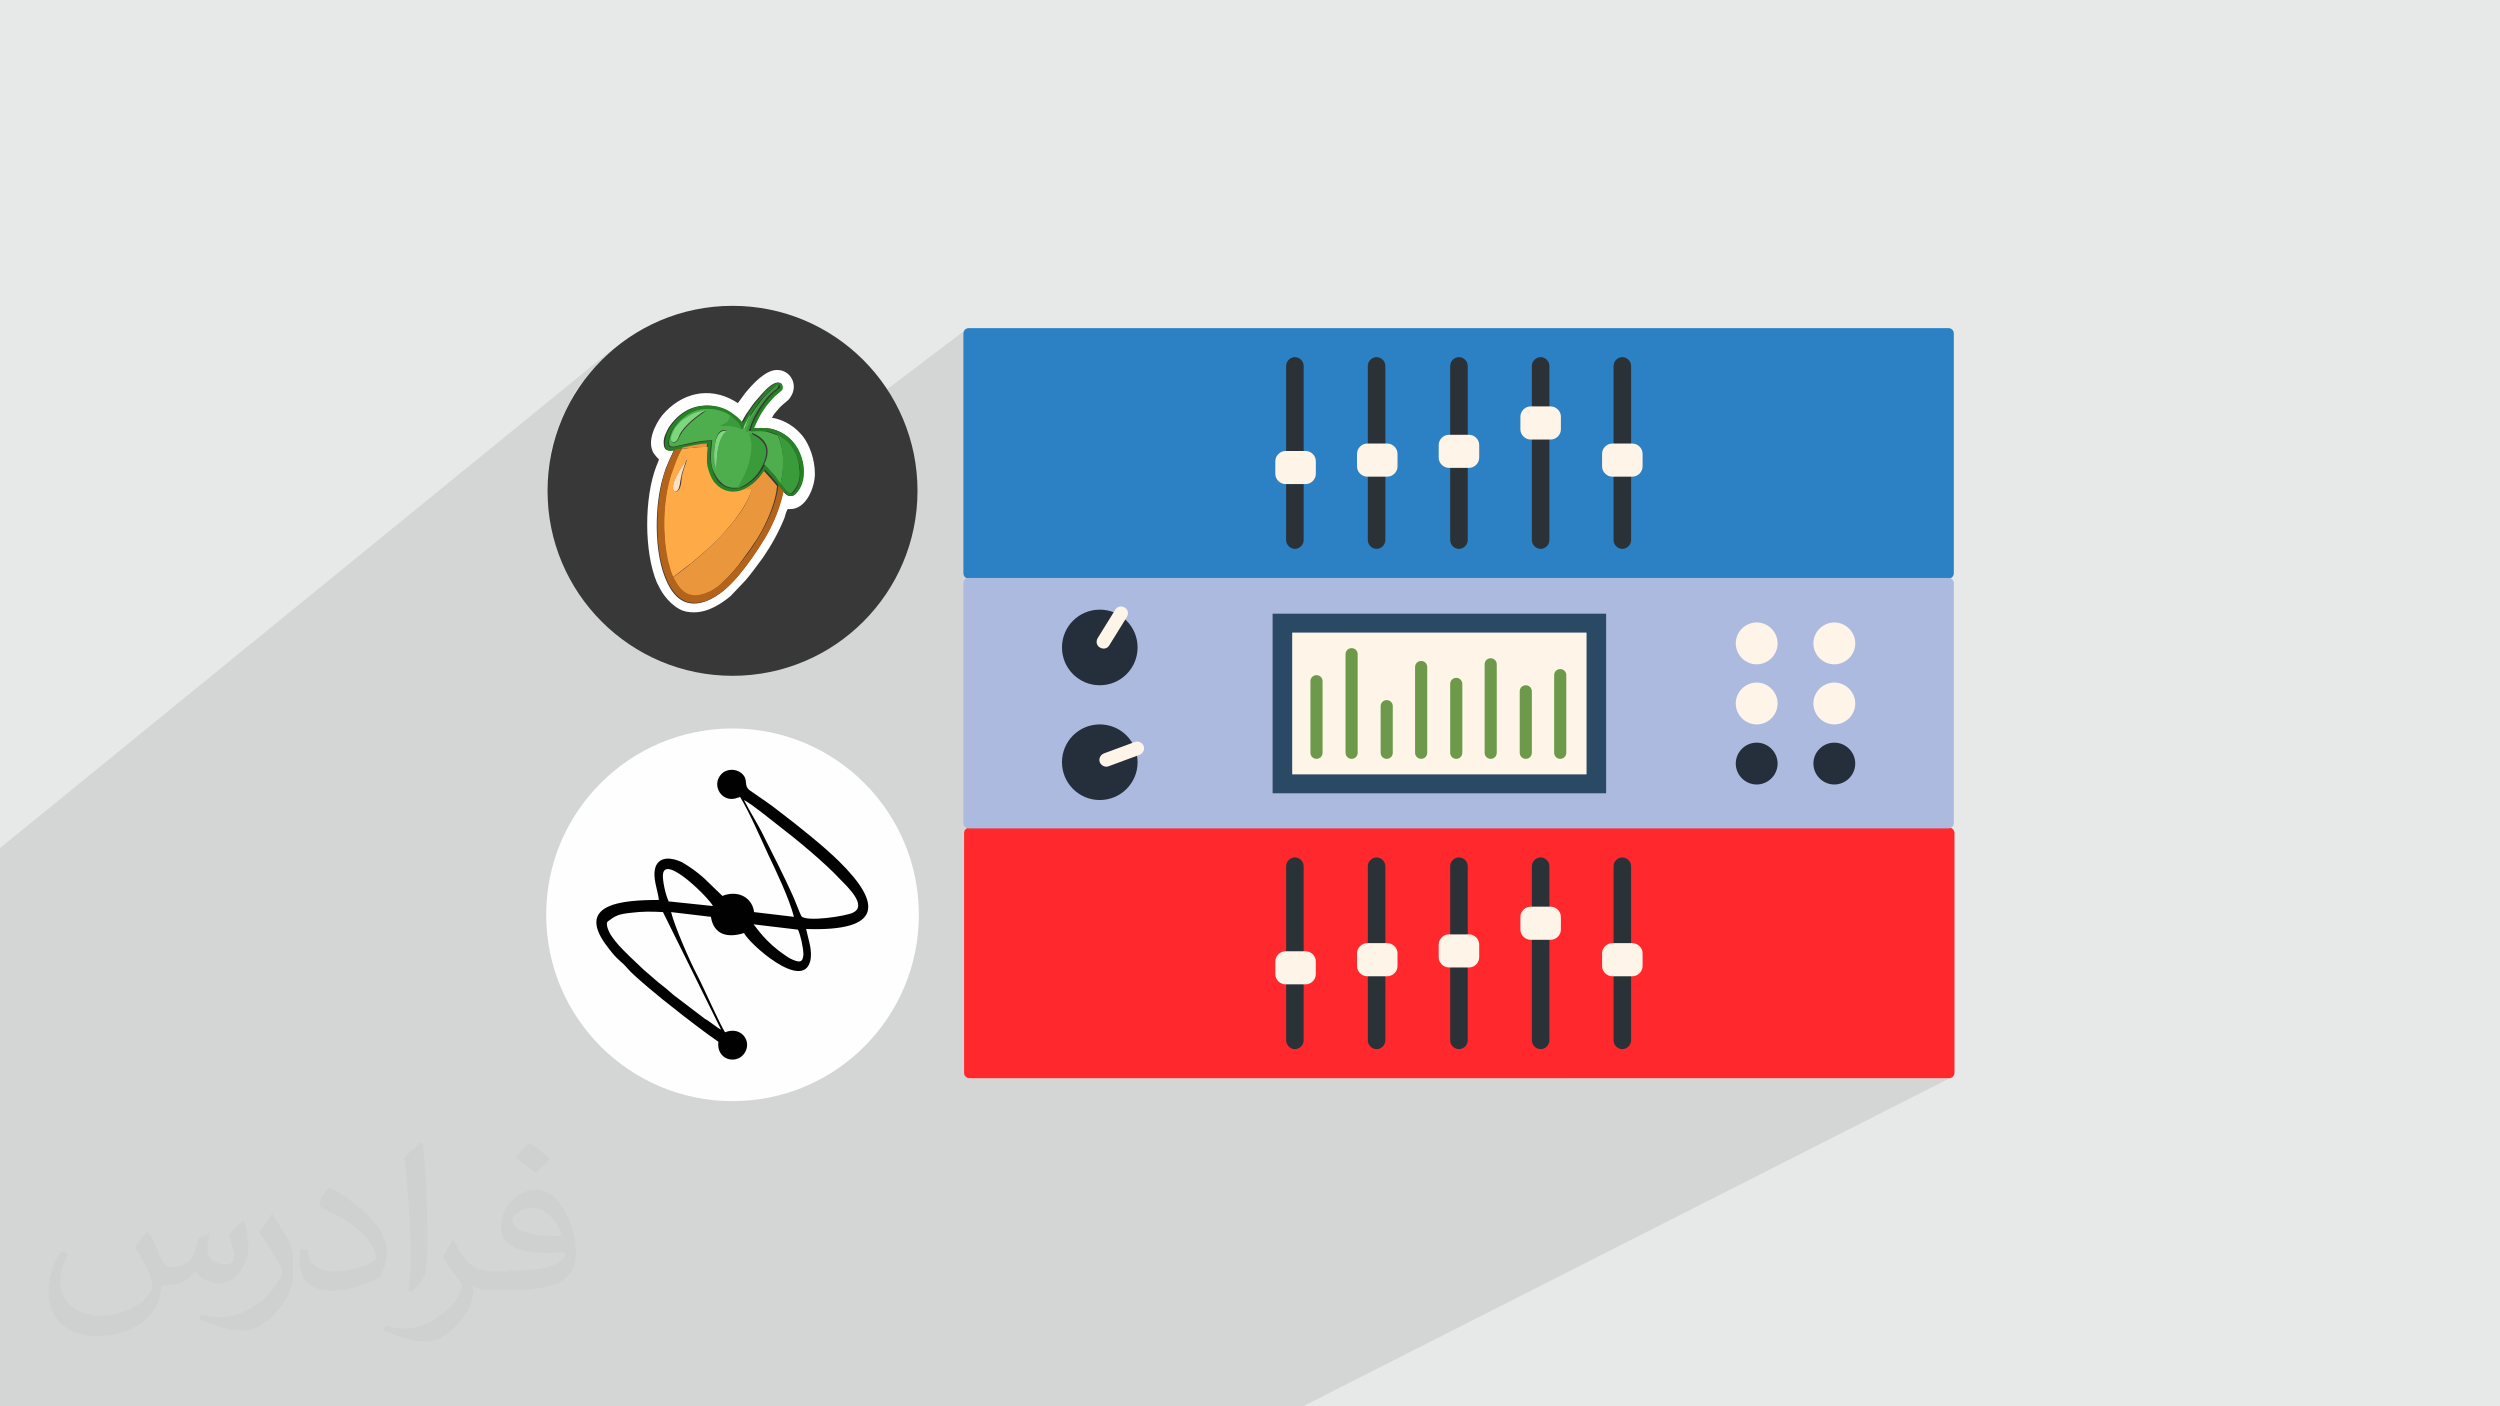
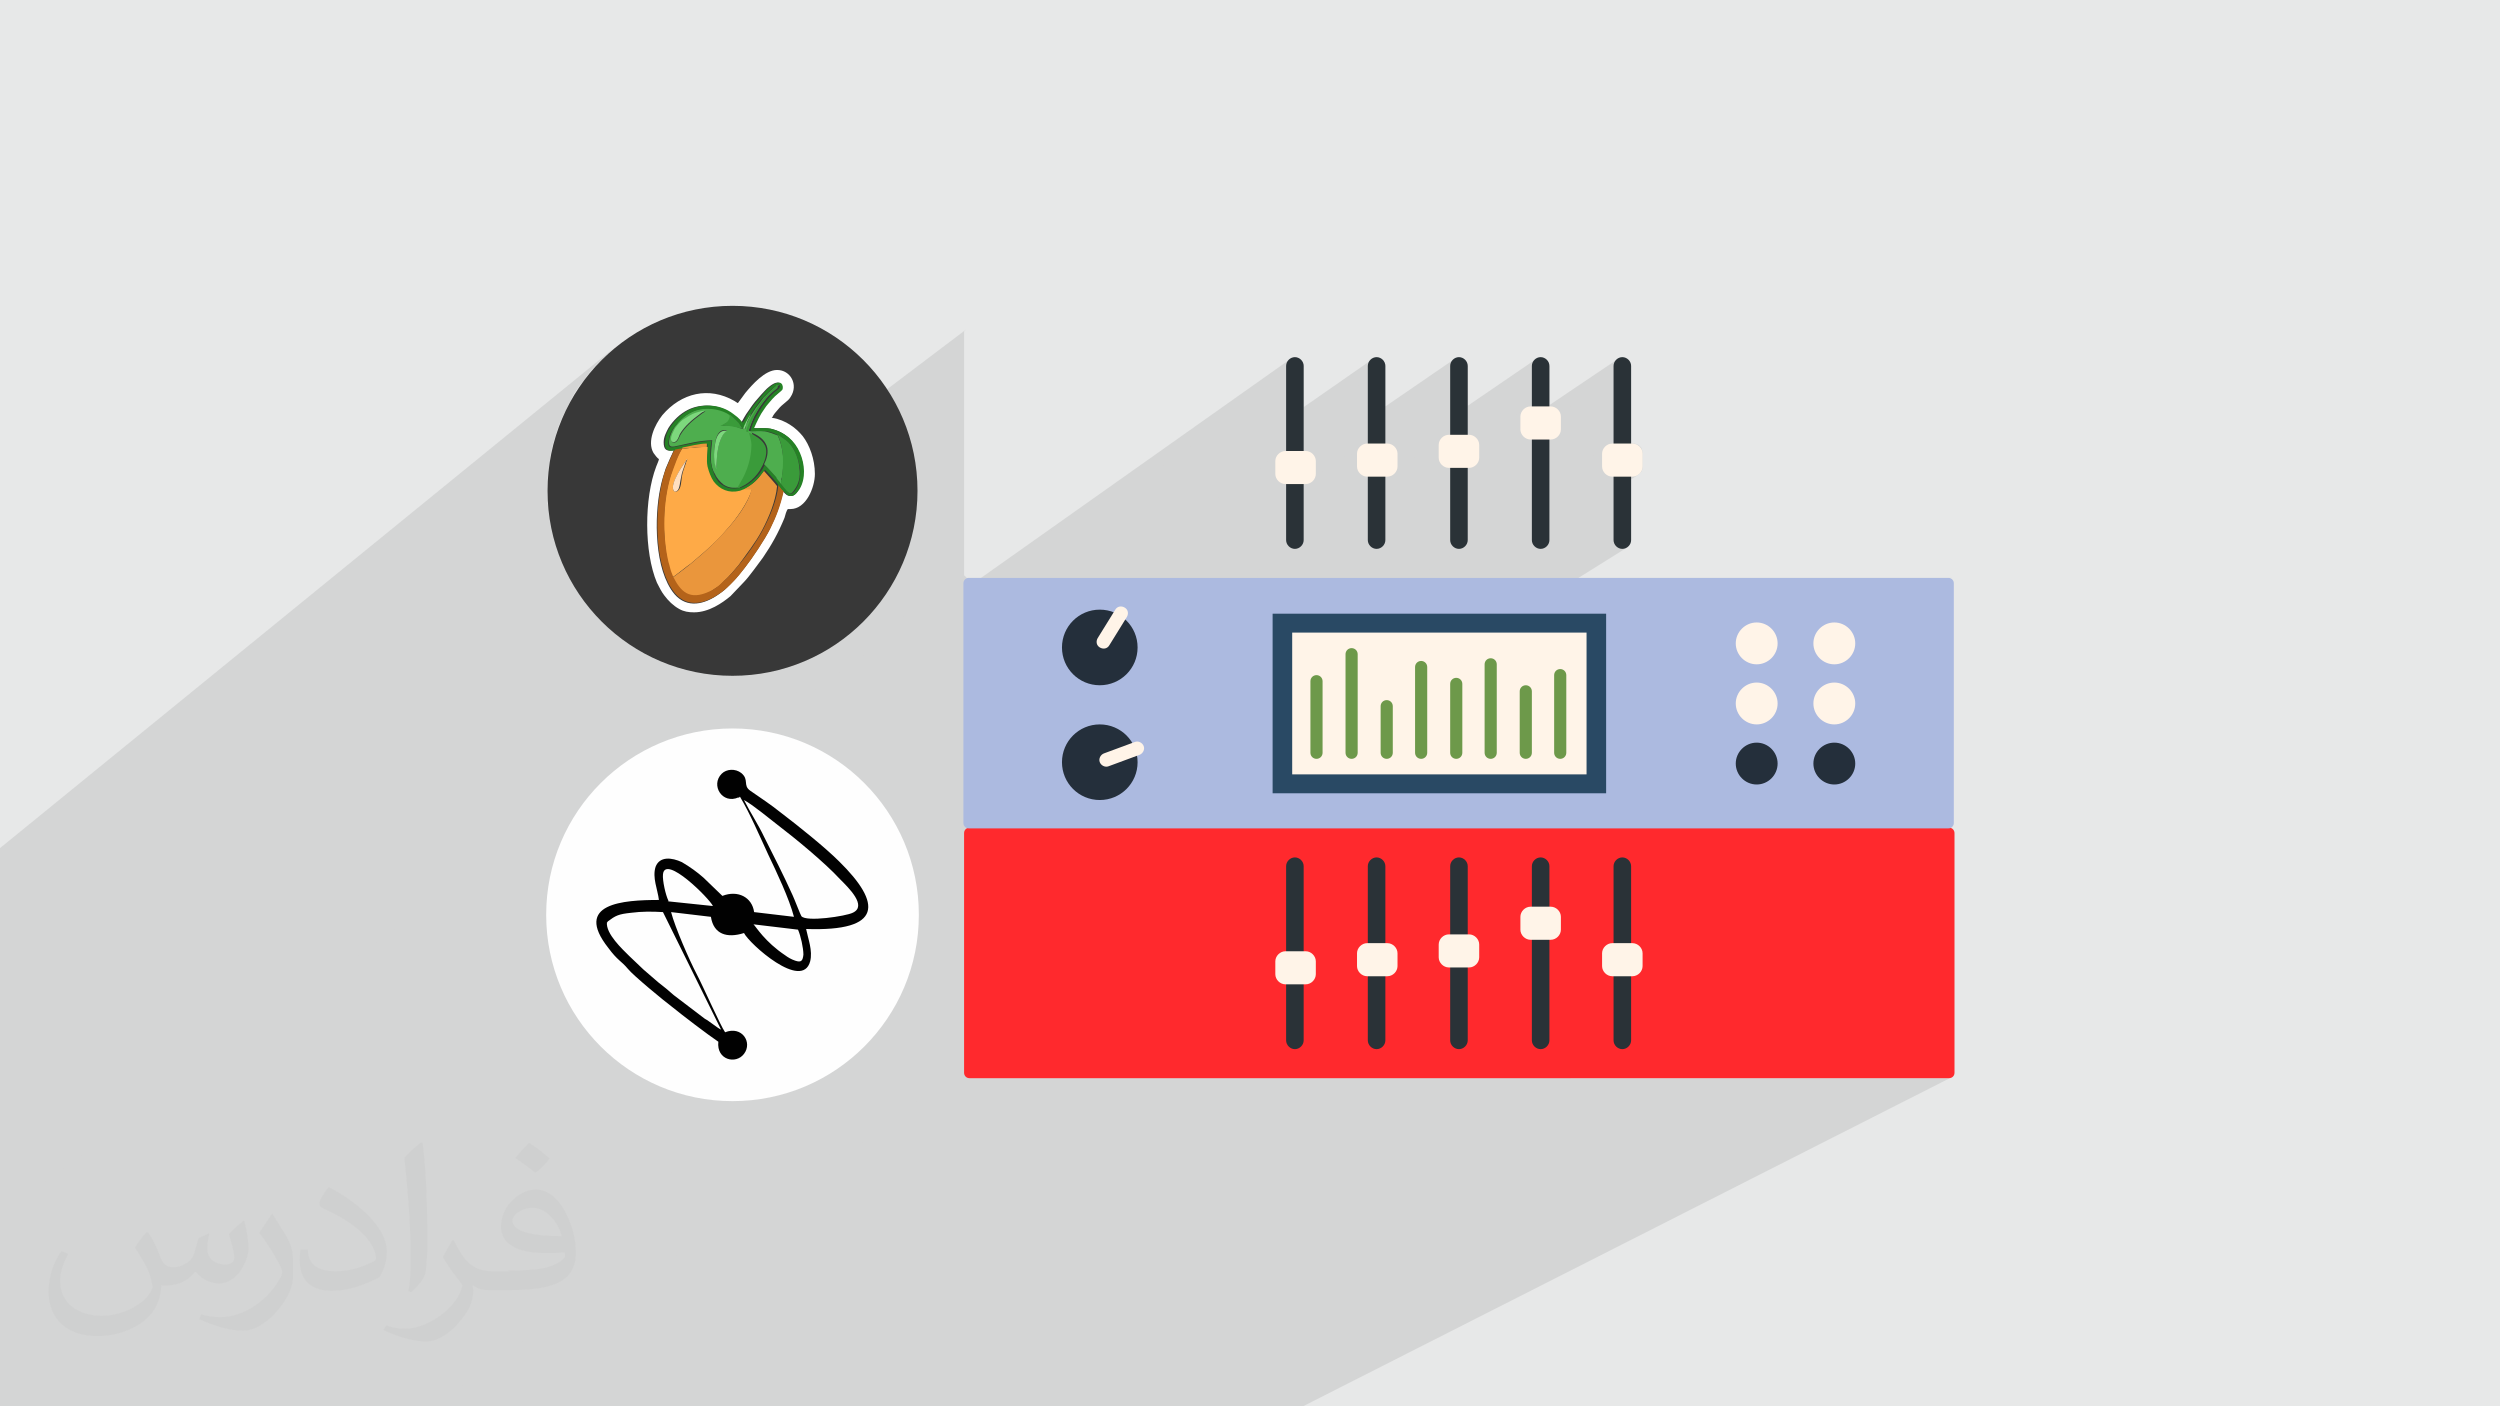
<svg xmlns="http://www.w3.org/2000/svg" xml:space="preserve" width="3.703in" height="2.083in" version="1.1" style="shape-rendering:geometricPrecision; text-rendering:geometricPrecision; image-rendering:optimizeQuality; fill-rule:evenodd; clip-rule:evenodd" viewBox="0 0 3703 2083">
  <defs>
    <style type="text/css">
   
    .fil14 {fill:#010101}
    .fil9 {fill:#258225}
    .fil3 {fill:#383838}
    .fil10 {fill:#3A9B3A}
    .fil7 {fill:#4EAE4E}
    .fil11 {fill:#7DD87D}
    .fil8 {fill:#B4631A}
    .fil0 {fill:#E7E8E8}
    .fil6 {fill:#EA963C}
    .fil5 {fill:#FEAA47}
    .fil13 {fill:#FEFEFE}
    .fil12 {fill:#FFDFC0}
    .fil4 {fill:white}
    .fil20 {fill:#242F3B;fill-rule:nonzero}
    .fil21 {fill:#294964;fill-rule:nonzero}
    .fil18 {fill:#2A3237;fill-rule:nonzero}
    .fil16 {fill:#2B81C3;fill-rule:nonzero}
    .fil22 {fill:#6D994A;fill-rule:nonzero}
    .fil17 {fill:#ACBAE0;fill-rule:nonzero}
    .fil15 {fill:#FF292D;fill-rule:nonzero}
    .fil19 {fill:#FFF4E8;fill-rule:nonzero}
    .fil2 {fill:#373435;fill-opacity:0.031}
    .fil1 {fill:#373435;fill-opacity:0.102}
   
  </style>
  </defs>
  <g id="Layer_x0020_1">
    <polygon class="fil0" points="-1,0 3704,0 3704,2083 -1,2083 " />
    <g id="_2659706969808">
      <polygon class="fil0" points="2891,855 1134,1894 1133,1895 1132,1895 1130,1895 2887,856 2888,856 2890,856 " />
      <polygon class="fil0" points="1102,2083 1076,2083 2748,1131 2748,1138 2746,1143 2743,1149 2739,1153 2735,1157 " />
      <polygon class="fil0" points="2433,691 768,1763 768,1765 767,1768 766,1770 764,1771 762,1773 2427,703 2429,701 2431,699 2432,697 2433,694 " />
      <polygon class="fil0" points="1007,2083 1000,2083 2699,1105 2705,1102 2711,1100 2717,1100 " />
      <polygon class="fil0" points="1076,2083 1007,2083 2717,1100 2723,1100 2729,1102 2735,1105 2739,1109 2743,1114 2746,1119 2748,1125 2748,1131 " />
      <polygon class="fil0" points="1429,2083 1416,2083 2416,1541 2416,1543 2415,1546 2414,1548 2412,1550 2410,1551 2408,1552 " />
      <polygon class="fil0" points="1009,2083 983,2083 2633,1131 2633,1138 2631,1143 2628,1149 2624,1153 2619,1157 " />
      <polygon class="fil0" points="2717,1010 995,2019 1000,2019 1005,2021 1009,2023 1013,2026 1016,2030 1018,2034 1019,2039 1020,2044 2748,1042 2748,1036 2746,1030 2743,1024 2739,1020 2735,1016 2729,1013 2723,1011 " />
      <polygon class="fil0" points="2748,1042 1020,2044 1019,2049 1018,2054 1016,2058 1013,2062 1009,2065 2735,1068 2739,1064 2743,1060 2746,1054 2748,1048 " />
      <polygon class="fil0" points="983,2083 914,2083 2602,1100 2608,1100 2614,1102 2619,1105 2624,1109 2628,1114 2631,1119 2633,1125 2633,1131 " />
      <polygon class="fil0" points="2699,1016 981,2023 985,2021 990,2019 995,2019 2717,1010 2711,1011 2705,1013 " />
      <polygon class="fil0" points="914,2083 908,2083 2584,1105 2590,1102 2596,1100 2602,1100 " />
      <polygon class="fil0" points="2633,1042 928,2044 927,2049 926,2054 924,2058 920,2062 917,2065 2619,1068 2624,1064 2628,1060 2631,1054 2633,1048 " />
      <polygon class="fil0" points="2388,657 732,1736 756,1736 2418,657 " />
      <polygon class="fil0" points="2748,953 1020,1972 1019,1978 1018,1982 1016,1987 1013,1990 1009,1993 2735,979 2739,975 2743,970 2746,965 2748,959 " />
      <polygon class="fil0" points="2418,657 756,1736 758,1736 760,1737 762,1738 764,1739 766,1741 767,1743 768,1745 768,1748 2433,672 2433,669 2432,666 2431,663 2429,661 2427,659 2424,658 2421,657 " />
      <polygon class="fil0" points="2433,672 768,1748 768,1763 2433,691 " />
      <polygon class="fil0" points="2416,543 754,1644 754,1850 2416,800 " />
      <polygon class="fil0" points="2416,800 754,1850 754,1852 753,1854 752,1856 751,1858 749,1859 2410,811 2412,809 2414,807 2415,805 2416,803 " />
      <polygon class="fil0" points="2396,532 738,1636 740,1635 742,1634 744,1634 2403,530 2401,530 2398,531 " />
      <polygon class="fil0" points="2403,530 744,1634 746,1634 748,1635 749,1636 751,1637 752,1639 753,1640 754,1642 754,1644 2416,543 2416,540 2415,538 2414,536 2412,534 2410,532 2408,531 2406,530 " />
      <polygon class="fil0" points="2380,659 725,1738 727,1737 729,1736 732,1736 2388,657 2385,657 2382,658 " />
      <polygon class="fil0" points="2312,636 671,1719 671,1722 670,1724 669,1726 667,1728 665,1729 2305,649 2308,647 2309,645 2311,642 2312,639 " />
      <polygon class="fil0" points="2267,602 635,1692 659,1692 2297,602 " />
      <polygon class="fil0" points="2297,602 659,1692 661,1692 663,1693 665,1694 667,1696 669,1697 670,1699 671,1702 671,1704 2312,617 2312,614 2311,611 2309,609 2308,607 2305,605 2303,603 2300,602 " />
      <polygon class="fil0" points="2312,617 671,1704 671,1719 2312,636 " />
      <polygon class="fil0" points="2295,543 657,1644 657,1850 2295,800 " />
      <polygon class="fil0" points="2295,800 657,1850 657,1852 656,1854 655,1856 654,1858 652,1859 2289,811 2291,809 2293,807 2294,805 2294,803 " />
      <polygon class="fil0" points="2275,532 641,1636 643,1635 645,1634 647,1634 2282,530 2279,530 2277,531 " />
      <polygon class="fil0" points="2282,530 647,1634 649,1634 651,1635 652,1636 654,1637 655,1639 656,1640 657,1642 657,1644 2295,543 2294,540 2294,538 2293,536 2291,534 2289,532 2287,531 2285,530 " />
      <polygon class="fil0" points="2259,605 628,1694 630,1693 632,1692 635,1692 2267,602 2264,602 2261,603 " />
      <polygon class="fil0" points="2191,678 574,1752 574,1755 573,1757 572,1759 570,1761 569,1762 2184,690 2186,688 2188,686 2190,683 2191,681 " />
      <polygon class="fil0" points="2146,643 538,1725 562,1725 2176,643 " />
      <polygon class="fil0" points="2176,643 562,1725 564,1725 566,1726 569,1727 570,1729 572,1730 573,1732 574,1735 574,1737 2191,659 2191,655 2190,653 2188,650 2186,648 2184,646 2182,645 2179,644 " />
      <polygon class="fil0" points="2191,659 574,1737 574,1752 2191,678 " />
      <polygon class="fil0" points="2174,543 560,1644 560,1850 2174,800 " />
      <polygon class="fil0" points="2174,800 560,1850 560,1852 559,1854 558,1856 557,1858 556,1859 2168,811 2170,809 2171,807 2173,805 2173,803 " />
      <polygon class="fil0" points="2154,532 544,1636 546,1635 548,1634 550,1634 2161,530 2158,530 2156,531 " />
      <polygon class="fil0" points="2161,530 550,1634 552,1634 554,1635 556,1636 557,1637 558,1639 559,1640 560,1642 560,1644 2174,543 2173,540 2173,538 2171,536 2170,534 2168,532 2166,531 2163,530 " />
      <polygon class="fil0" points="2138,646 531,1727 533,1726 536,1725 538,1725 2146,643 2143,644 2140,645 " />
      <polygon class="fil0" points="2070,691 477,1763 477,1765 476,1768 475,1770 473,1771 472,1773 2063,703 2065,701 2067,699 2069,697 2069,694 " />
      <polygon class="fil0" points="2025,657 441,1736 465,1736 2055,657 " />
      <polygon class="fil0" points="2055,657 465,1736 467,1736 470,1737 472,1738 473,1739 475,1741 476,1743 477,1745 477,1748 2070,672 2069,669 2069,666 2067,663 2065,661 2063,659 2060,658 2058,657 " />
      <polygon class="fil0" points="2070,672 477,1748 477,1763 2070,691 " />
      <polygon class="fil0" points="2052,543 463,1644 463,1850 2052,800 " />
      <polygon class="fil0" points="2052,800 463,1850 463,1852 462,1854 461,1856 460,1858 459,1859 2047,811 2049,809 2050,807 2051,805 2052,803 " />
      <polygon class="fil0" points="2033,532 447,1636 449,1635 451,1634 453,1634 2040,530 2037,530 2035,531 " />
      <polygon class="fil0" points="2040,530 453,1634 455,1634 457,1635 459,1636 460,1637 461,1639 462,1640 463,1642 463,1644 2052,543 2052,540 2051,538 2050,536 2049,534 2047,532 2045,531 2042,530 " />
      <polygon class="fil0" points="2016,659 434,1738 436,1737 439,1736 441,1736 2025,657 2022,657 2019,658 " />
      <polygon class="fil0" points="1949,702 380,1772 380,1774 379,1777 378,1779 376,1781 375,1782 1942,715 1944,713 1946,711 1947,708 1948,705 " />
      <polygon class="fil0" points="1904,668 344,1745 368,1745 1933,668 " />
      <polygon class="fil0" points="1933,668 368,1745 370,1745 373,1746 375,1747 376,1748 378,1750 379,1752 380,1754 380,1757 1949,683 1948,680 1947,677 1946,675 1944,672 1942,671 1939,669 1936,668 " />
      <polygon class="fil0" points="1949,683 380,1757 380,1772 1949,702 " />
      <polygon class="fil0" points="1931,543 366,1644 366,1850 1931,800 " />
      <polygon class="fil0" points="1931,800 366,1850 366,1852 365,1854 364,1856 363,1858 362,1859 1926,811 1927,809 1929,807 1930,805 1931,803 " />
      <polygon class="fil0" points="1911,532 350,1636 352,1635 354,1634 356,1634 1919,530 1916,530 1914,531 " />
      <polygon class="fil0" points="1919,530 356,1634 358,1634 360,1635 362,1636 363,1637 364,1639 365,1640 366,1642 366,1644 1931,543 1931,540 1930,538 1929,536 1927,534 1926,532 1923,531 1921,530 " />
      <polygon class="fil0" points="1895,671 337,1747 339,1746 342,1745 344,1745 1904,668 1901,668 1898,669 " />
      <polygon class="fil0" points="-1,1895 -1,1874 1435,856 2887,856 1130,1895 " />
      <polygon class="fil0" points="2584,927 889,1952 893,1949 898,1948 903,1947 2602,921 2596,922 2590,924 " />
      <polygon class="fil0" points="2379,909 725,1937 329,1937 1885,909 " />
      <polygon class="fil0" points="2602,921 903,1947 908,1948 912,1949 917,1952 920,1955 924,1958 926,1963 927,1967 928,1972 2633,953 2633,946 2631,940 2628,935 2624,930 2619,927 2614,924 2608,922 " />
      <polygon class="fil0" points="2203,976 584,1991 585,1991 586,1990 588,1990 2208,975 2206,975 2205,976 " />
      <polygon class="fil0" points="2717,921 995,1947 1000,1948 1005,1949 1009,1952 1013,1955 1016,1958 1018,1963 1019,1967 1020,1972 2748,953 2748,946 2746,940 2743,935 2739,930 2735,927 2729,924 2723,922 " />
      <polygon class="fil0" points="2584,1016 889,2023 893,2021 898,2019 903,2019 2602,1010 2596,1011 2590,1013 " />
      <polygon class="fil0" points="2699,927 981,1952 985,1949 990,1948 995,1947 2717,921 2711,922 2705,924 " />
      <polygon class="fil0" points="2602,1010 903,2019 908,2019 912,2021 917,2023 920,2026 924,2030 926,2034 927,2039 928,2044 2633,1042 2633,1036 2631,1030 2628,1024 2624,1020 2619,1016 2614,1013 2608,1011 " />
      <polygon class="fil0" points="2633,953 928,1972 927,1978 926,1982 924,1987 920,1990 917,1993 2619,979 2624,975 2628,970 2631,965 2633,959 " />
      <polygon class="fil0" points="838,2083 725,2083 725,1937 2379,909 2379,1175 " />
      <polygon class="fil0" points="2306,993 666,2004 667,2004 669,2003 670,2003 2311,991 2309,991 2308,992 " />
      <polygon class="fil0" points="2311,991 670,2003 671,2003 673,2004 674,2004 675,2005 676,2006 677,2007 677,2009 677,2010 2320,1000 2320,998 2319,996 2318,995 2317,994 2316,993 2315,992 2313,991 " />
      <polygon class="fil0" points="2100,981 501,1995 502,1994 504,1994 505,1994 2105,979 2103,979 2102,980 " />
      <polygon class="fil0" points="2105,979 505,1994 507,1994 508,1994 509,1995 510,1996 511,1997 512,1998 512,1999 512,2001 2114,988 2114,986 2113,985 2112,983 2111,982 2110,981 2108,980 2107,979 " />
      <polygon class="fil0" points="2208,975 588,1990 589,1990 590,1991 592,1991 593,1992 593,1993 594,1994 595,1996 595,1997 2217,984 2217,982 2216,980 2215,979 2214,977 2213,976 2211,976 2210,975 " />
      <polygon class="fil0" points="709,2083 677,2083 677,2010 2320,1000 2320,1115 " />
      <polygon class="fil0" points="2255,1017 625,2024 626,2023 627,2023 629,2023 2260,1015 2258,1016 2256,1016 " />
      <polygon class="fil0" points="2260,1015 629,2023 630,2023 632,2023 633,2024 634,2025 635,2026 635,2027 636,2028 636,2030 2268,1024 2268,1022 2268,1021 2267,1019 2266,1018 2264,1017 2263,1016 2261,1016 " />
      <polygon class="fil0" points="667,2083 636,2083 636,2030 2268,1024 2268,1115 " />
      <polygon class="fil0" points="2002,960 423,1978 424,1979 426,1979 427,1980 428,1980 429,1982 429,1983 430,1984 430,1985 2011,969 2011,967 2010,966 2009,964 2008,963 2007,962 2005,961 2004,960 " />
      <polygon class="fil0" points="1997,962 419,1980 420,1979 421,1979 423,1978 2002,960 2000,960 1999,961 " />
      <polygon class="fil0" points="632,2083 626,2083 2217,1115 2217,1117 2216,1118 2215,1120 2214,1121 2213,1122 " />
      <polygon class="fil0" points="626,2083 595,2083 595,1997 2217,984 2217,1115 " />
      <polygon class="fil0" points="1946,1001 378,2011 379,2011 380,2010 382,2010 1950,1000 1949,1000 1947,1001 " />
      <polygon class="fil0" points="2152,1006 542,2015 544,2014 545,2014 546,2014 2157,1004 2155,1004 2153,1005 " />
      <polygon class="fil0" points="2157,1004 546,2014 548,2014 549,2014 550,2015 551,2016 552,2017 553,2018 553,2019 553,2021 2165,1013 2165,1011 2165,1010 2164,1008 2163,1007 2161,1006 2160,1005 2158,1004 " />
      <polygon class="fil0" points="584,2083 553,2083 553,2021 2165,1013 2165,1115 " />
      <polygon class="fil0" points="549,2083 543,2083 2114,1115 2114,1117 2113,1118 2112,1120 2111,1121 2110,1122 " />
      <polygon class="fil0" points="543,2083 512,2083 512,2001 2114,988 2114,1115 " />
      <polygon class="fil0" points="2054,1038 464,2040 465,2040 467,2041 468,2042 469,2042 470,2043 470,2045 471,2046 471,2047 2062,1046 2062,1045 2062,1043 2061,1041 2060,1040 2058,1039 2057,1038 2055,1038 " />
      <polygon class="fil0" points="502,2083 471,2083 471,2047 2062,1046 2062,1115 " />
      <polygon class="fil0" points="591,2083 584,2083 2165,1115 2165,1117 2165,1118 2164,1120 2163,1121 2161,1122 " />
      <polygon class="fil0" points="2049,1039 460,2042 461,2041 463,2040 464,2040 2054,1038 2052,1038 2050,1038 " />
      <polygon class="fil0" points="508,2083 502,2083 2062,1115 2062,1117 2062,1118 2061,1120 2060,1121 2058,1122 " />
      <polygon class="fil0" points="674,2083 667,2083 2268,1115 2268,1117 2268,1118 2267,1120 2266,1121 2264,1122 " />
      <polygon class="fil0" points="460,2083 430,2083 430,1985 2011,969 2011,1115 " />
      <polygon class="fil0" points="419,2083 389,2083 389,2017 1959,1009 1959,1115 " />
      <polygon class="fil0" points="425,2083 419,2083 1959,1115 1959,1117 1959,1118 1958,1120 1957,1121 1955,1122 " />
      <polygon class="fil0" points="1950,1000 382,2010 383,2010 384,2011 385,2011 387,2012 387,2013 388,2014 388,2016 389,2017 1959,1009 1959,1007 1959,1005 1958,1004 1957,1002 1955,1001 1954,1001 1952,1000 " />
      <polygon class="fil0" points="715,2083 709,2083 2320,1115 2320,1117 2319,1118 2318,1120 2317,1121 2316,1122 " />
      <polygon class="fil0" points="1655,901 145,1931 146,1930 148,1930 149,1929 151,1930 153,1930 154,1931 1666,900 1664,900 1662,899 1660,899 1658,899 1657,900 " />
      <polygon class="fil0" points="1666,900 154,1931 155,1932 156,1933 157,1934 158,1936 158,1937 158,1939 157,1940 157,1942 1669,914 1670,913 1671,911 1671,909 1671,907 1670,905 1669,903 1668,902 " />
      <polygon class="fil0" points="1629,904 125,1933 129,1933 134,1934 138,1935 142,1937 146,1939 150,1941 153,1943 156,1946 159,1949 162,1953 164,1957 166,1960 167,1965 168,1969 169,1973 169,1978 1685,959 1685,954 1684,948 1683,943 1681,938 1678,933 1676,928 1672,924 1669,920 1665,916 1660,913 1656,910 1651,908 1646,906 1640,905 1635,904 " />
      <polygon class="fil0" points="1669,914 157,1942 136,1975 1643,956 " />
      <polygon class="fil0" points="1685,959 169,1978 169,1982 168,1987 167,1991 166,1995 164,1999 162,2003 159,2006 156,2009 153,2012 150,2015 1660,1006 1665,1003 1669,999 1672,995 1676,991 1678,986 1681,981 1683,976 1684,971 1685,965 " />
      <polygon class="fil0" points="1598,913 100,1941 103,1939 107,1937 111,1935 116,1934 120,1933 125,1933 1629,904 1623,904 1618,905 1613,906 1607,908 1603,910 " />
      <polygon class="fil0" points="1643,956 136,1975 135,1977 134,1978 1640,959 1642,958 " />
      <polygon class="fil0" points="423,2083 352,2083 352,1960 1914,937 1914,1147 " />
      <polygon class="fil0" points="206,2083 194,2083 1695,1105 1695,1107 1695,1109 1695,1111 1694,1113 1693,1115 1692,1116 1690,1117 " />
      <polygon class="fil0" points="194,2083 176,2083 1682,1099 1684,1099 1686,1099 1687,1099 1689,1100 1691,1101 1692,1102 1694,1103 1695,1105 " />
      <polygon class="fil0" points="160,2083 159,2083 1633,1117 1635,1116 " />
      <polygon class="fil0" points="467,2083 460,2083 2011,1115 2011,1117 2010,1118 2009,1120 2008,1121 2007,1122 " />
      <polygon class="fil0" points="216,2083 157,2083 156,2082 153,2079 150,2076 146,2074 142,2072 138,2071 134,2070 129,2069 125,2069 1629,1073 1635,1073 1640,1074 1646,1076 1651,1078 1656,1080 1660,1083 1665,1086 1669,1090 1672,1094 1676,1098 1678,1102 1681,1107 1683,1112 1684,1118 1685,1123 1685,1129 " />
      <polygon class="fil0" points="1598,1083 100,2076 103,2074 107,2072 111,2071 116,2070 120,2069 125,2069 1629,1073 1623,1073 1618,1074 1613,1076 1607,1078 1603,1080 " />
      <polygon class="fil0" points="254,2083 216,2083 1685,1129 1685,1135 1684,1140 1683,1146 1681,1151 1678,1156 1676,1160 1672,1165 1669,1169 1665,1172 1660,1175 " />
      <polygon class="fil0" points="776,2083 423,2083 1914,1147 2350,1147 " />
      <polygon class="fil0" points="189,2083 189,2083 1642,1135 1642,1135 " />
      <polygon class="fil0" points="176,2083 160,2083 1635,1116 1682,1099 " />
      <polygon class="fil0" points="1328,2083 134,2083 1435,1227 2887,1227 " />
      <polygon class="fil0" points="691,2083 688,2083 2033,1273 2035,1272 2037,1271 2040,1271 " />
      <polygon class="fil0" points="719,2083 691,2083 2040,1271 2042,1271 2045,1272 2047,1273 2049,1274 2050,1276 2051,1278 2052,1281 2052,1283 " />
-       <polygon class="fil0" points="993,2083 990,2083 2396,1273 2398,1272 2401,1271 2403,1271 " />
      <polygon class="fil0" points="1022,2083 993,2083 2403,1271 2406,1271 2408,1272 2410,1273 2412,1274 2414,1276 2415,1278 2416,1281 2416,1283 " />
      <polygon class="fil0" points="1258,2083 1229,2083 2433,1412 2433,1431 " />
      <polygon class="fil0" points="792,2083 789,2083 2154,1273 2156,1272 2158,1271 2161,1271 " />
      <polygon class="fil0" points="820,2083 792,2083 2161,1271 2163,1271 2166,1272 2168,1273 2170,1274 2171,1276 2173,1278 2173,1281 2174,1283 " />
      <polygon class="fil0" points="1330,2083 1328,2083 2887,1227 2888,1227 2890,1226 2891,1226 " />
      <polygon class="fil0" points="1272,2083 1258,2083 2433,1431 2433,1434 2432,1437 2431,1440 2429,1442 2427,1444 " />
      <polygon class="fil0" points="1193,2083 1168,2083 2388,1397 2418,1397 " />
      <polygon class="fil0" points="1009,2083 984,2083 2267,1343 2297,1343 " />
      <polygon class="fil0" points="892,2083 889,2083 2275,1273 2277,1272 2279,1271 2282,1271 " />
      <polygon class="fil0" points="1229,2083 1193,2083 2418,1397 2421,1398 2424,1398 2427,1400 2429,1402 2431,1404 2432,1406 2433,1409 2433,1412 " />
      <polygon class="fil0" points="921,2083 892,2083 2282,1271 2285,1271 2287,1272 2289,1273 2291,1274 2293,1276 2294,1278 2294,1281 2295,1283 " />
      <polygon class="fil0" points="590,2083 587,2083 1911,1273 1914,1272 1916,1271 1919,1271 " />
      <polygon class="fil0" points="618,2083 590,2083 1919,1271 1921,1271 1923,1272 1926,1273 1927,1274 1929,1276 1930,1278 1931,1281 1931,1283 " />
      <polygon class="fil0" points="1416,2083 1022,2083 2416,1283 2416,1541 " />
      <polygon class="fil0" points="1168,2083 1164,2083 2380,1400 2382,1398 2385,1398 2388,1397 " />
      <polygon class="fil0" points="1072,2083 1044,2083 2312,1358 2312,1377 " />
      <polygon class="fil0" points="1044,2083 1009,2083 2297,1343 2300,1343 2303,1344 2305,1345 2308,1347 2309,1349 2311,1352 2312,1355 2312,1358 " />
      <polygon class="fil0" points="1085,2083 1072,2083 2312,1377 2312,1380 2311,1383 2309,1385 2308,1388 2305,1389 " />
      <polygon class="fil0" points="1310,2083 921,2083 2295,1283 2295,1541 " />
      <polygon class="fil0" points="967,2083 941,2083 2146,1384 2176,1384 " />
      <polygon class="fil0" points="984,2083 980,2083 2259,1345 2261,1344 2264,1343 2267,1343 " />
      <polygon class="fil0" points="1030,2083 1002,2083 2191,1399 2191,1418 " />
      <polygon class="fil0" points="1043,2083 1030,2083 2191,1418 2191,1421 2190,1424 2188,1427 2186,1429 2184,1431 " />
      <polygon class="fil0" points="1215,2083 1203,2083 2174,1541 2173,1543 2173,1546 2171,1548 2170,1550 2168,1551 " />
      <polygon class="fil0" points="1002,2083 967,2083 2176,1384 2179,1384 2182,1385 2184,1387 2186,1388 2188,1391 2190,1393 2191,1396 2191,1399 " />
      <polygon class="fil0" points="1203,2083 820,2083 2174,1283 2174,1541 " />
      <polygon class="fil0" points="941,2083 938,2083 2138,1387 2140,1385 2143,1384 2146,1384 " />
      <polygon class="fil0" points="883,2083 858,2083 2025,1397 2055,1397 " />
      <polygon class="fil0" points="918,2083 883,2083 2055,1397 2058,1398 2060,1398 2063,1400 2065,1402 2067,1404 2069,1406 2069,1409 2070,1412 " />
      <polygon class="fil0" points="946,2083 918,2083 2070,1412 2070,1431 " />
      <polygon class="fil0" points="959,2083 946,2083 2070,1431 2069,1434 2069,1437 2067,1440 2065,1442 2063,1444 " />
      <polygon class="fil0" points="1097,2083 719,2083 2052,1283 2052,1541 " />
      <polygon class="fil0" points="1108,2083 1097,2083 2052,1541 2052,1543 2051,1546 2050,1548 2049,1550 2047,1551 " />
      <polygon class="fil0" points="858,2083 854,2083 2016,1400 2019,1398 2022,1398 2025,1397 " />
      <polygon class="fil0" points="796,2083 771,2083 1904,1409 1933,1409 " />
      <polygon class="fil0" points="831,2083 796,2083 1933,1409 1936,1409 1939,1410 1942,1411 1944,1413 1946,1415 1947,1418 1948,1421 1949,1424 " />
      <polygon class="fil0" points="859,2083 831,2083 1949,1424 1949,1443 " />
      <polygon class="fil0" points="1001,2083 990,2083 1931,1541 1931,1543 1930,1546 1929,1548 1927,1550 1926,1551 " />
      <polygon class="fil0" points="871,2083 859,2083 1949,1443 1948,1446 1947,1449 1946,1451 1944,1453 1942,1455 " />
      <polygon class="fil0" points="990,2083 618,2083 1931,1283 1931,1541 " />
      <polygon class="fil0" points="134,2083 119,2083 1428,1219 1428,1221 1428,1222 1429,1224 1430,1225 1431,1226 1432,1226 1434,1227 1435,1227 " />
      <polygon class="fil0" points="119,2083 -1,2083 -1,1877 1428,865 1428,1219 " />
      <polygon class="fil0" points="-1,1874 -1,1864 1428,849 1428,850 1428,852 1429,853 1430,854 1431,855 1432,856 1434,856 1435,856 " />
      <polygon class="fil0" points="1322,2083 1310,2083 2295,1541 2294,1543 2294,1546 2293,1548 2291,1550 2289,1551 " />
      <polygon class="fil0" points="771,2083 767,2083 1895,1411 1898,1410 1901,1409 1904,1409 " />
      <polygon class="fil0" points="-1,1877 -1,1873 1431,858 1430,859 1429,860 1428,862 1428,863 1428,865 " />
      <polygon class="fil0" points="-1,1864 -1,1578 1428,494 1428,849 " />
      <polygon class="fil0" points="-1,1578 -1,1575 1431,488 1430,489 1429,490 1428,491 1428,492 1428,494 " />
      <polygon class="fil0" points="635,2083 617,2083 1428,1589 1428,1591 1428,1592 1429,1594 1430,1595 1431,1596 1432,1596 1434,1597 1435,1597 " />
      <polygon class="fil0" points="1928,2083 635,2083 1435,1597 2887,1597 " />
      <polygon class="fil0" points="1930,2083 1928,2083 2887,1597 2888,1597 2890,1596 " />
      <polygon class="fil0" points="137,2083 132,2083 1431,1228 1430,1229 1429,1230 1428,1232 1428,1233 1428,1235 " />
      <polygon class="fil0" points="617,2083 137,2083 1428,1235 1428,1589 " />
      <polygon class="fil0" points="37,2083 -1,2083 -1,2000 1158,1203 1163,1207 1168,1211 1173,1215 1179,1220 1185,1224 1191,1229 1197,1234 1202,1239 1208,1244 1214,1249 1220,1254 1225,1258 1230,1263 1235,1267 1240,1272 1244,1276 " />
      <polygon class="fil0" points="150,2083 150,2083 1263,1352 1266,1350 " />
      <polygon class="fil0" points="175,2083 37,2083 1244,1276 1255,1287 1265,1298 1273,1308 1279,1318 1284,1327 1286,1336 1287,1344 1286,1351 1283,1357 1277,1363 " />
      <polygon class="fil0" points="150,2083 92,2083 1187,1357 1189,1359 1192,1360 1196,1361 1200,1361 1206,1361 1211,1361 1218,1361 1224,1360 1230,1360 1236,1359 1242,1358 1248,1357 1253,1356 1257,1354 1260,1353 1263,1352 " />
      <polygon class="fil0" points="42,2083 -1,2083 -1,2017 1132,1241 1134,1247 1137,1252 1140,1257 1143,1263 1145,1268 1148,1273 1151,1278 1153,1284 1156,1289 1158,1294 1161,1299 1164,1305 1166,1310 1169,1315 1171,1321 1174,1327 " />
      <polygon class="fil0" points="-1,2000 -1,1946 1112,1170 1115,1172 1118,1174 1121,1176 1124,1178 1127,1180 1130,1182 1133,1184 1135,1186 1138,1188 1141,1190 1144,1192 1147,1195 1149,1197 1152,1199 1155,1201 1158,1203 " />
      <polygon class="fil0" points="-1,2017 -1,1953 1102,1186 1104,1190 1105,1193 1107,1196 1109,1200 1111,1203 1113,1206 1115,1210 1117,1213 1119,1217 1120,1220 1122,1224 1124,1227 1126,1231 1128,1234 1130,1238 1132,1241 " />
      <polygon class="fil0" points="190,2083 123,2083 1195,1376 1196,1379 1196,1382 1197,1385 1198,1388 1199,1391 1199,1393 1200,1396 1201,1400 1202,1403 1202,1406 1202,1409 1203,1412 1203,1415 1202,1418 1202,1421 1201,1424 " />
      <polygon class="fil0" points="92,2083 42,2083 1174,1327 1175,1329 1177,1333 1179,1338 1181,1343 1183,1348 1185,1353 1186,1356 1187,1357 " />
      <polygon class="fil0" points="84,2083 26,2083 1117,1352 1176,1359 " />
      <polygon class="fil0" points="26,2083 -1,2083 -1,2054 1070,1328 1074,1326 1078,1325 1082,1325 1087,1324 1090,1325 1094,1325 1098,1326 1101,1328 1104,1330 1107,1332 1109,1335 1111,1337 1113,1341 1115,1344 1116,1348 1117,1352 " />
      <polygon class="fil0" points="-1,1976 -1,1955 977,1275 981,1273 986,1272 992,1272 998,1273 1004,1275 1009,1277 " />
      <polygon class="fil0" points="-1,2054 -1,2015 1042,1300 1070,1328 " />
      <polygon class="fil0" points="199,2083 190,2083 1201,1424 1198,1431 1194,1435 " />
      <polygon class="fil0" points="145,2083 45,2083 1115,1369 1116,1370 1117,1371 1118,1373 1120,1375 1122,1377 1124,1380 1126,1383 1129,1386 1132,1389 1135,1393 1139,1396 1143,1400 1147,1404 1151,1407 1156,1411 1162,1415 " />
      <polygon class="fil0" points="-1,2015 -1,1976 1009,1277 1014,1280 1018,1283 1022,1286 1027,1288 1031,1291 1034,1294 1038,1297 1042,1300 " />
      <polygon class="fil0" points="-1,2013 -1,1975 982,1295 982,1299 982,1304 983,1310 984,1315 985,1321 987,1326 988,1331 990,1334 " />
      <polygon class="fil0" points="-1,1975 -1,1971 986,1288 983,1290 982,1295 " />
      <polygon class="fil0" points="-1,1953 -1,1953 1102,1186 1102,1186 " />
      <polygon class="fil0" points="177,2083 169,2083 1177,1423 1180,1424 1183,1424 1185,1424 1186,1423 " />
      <polygon class="fil0" points="-1,2058 -1,2013 989,1334 1056,1342 " />
      <polygon class="fil0" points="70,2083 -1,2083 -1,2030 995,1351 996,1356 998,1361 1000,1366 1002,1372 1004,1378 1007,1385 1009,1391 1012,1398 1015,1404 1018,1411 1020,1417 1023,1423 1026,1429 1028,1434 1031,1439 1033,1443 " />
      <polygon class="fil0" points="-1,2004 -1,1967 896,1345 899,1344 903,1342 907,1340 911,1339 915,1338 920,1337 924,1336 929,1335 934,1335 940,1334 945,1334 950,1333 955,1333 960,1333 966,1333 971,1333 976,1333 " />
      <polygon class="fil0" points="-1,2079 -1,2049 932,1415 935,1418 937,1420 940,1422 943,1425 945,1427 948,1430 951,1432 953,1435 " />
      <polygon class="fil0" points="-1,1986 -1,1986 904,1362 900,1365 " />
      <polygon class="fil0" points="291,2083 289,2083 1103,1561 1097,1566 " />
      <polygon class="fil0" points="289,2083 220,2083 1075,1529 1084,1527 1091,1527 1098,1530 1103,1535 1106,1541 1107,1547 1106,1554 1103,1561 " />
      <polygon class="fil0" points="169,2083 145,2083 1162,1415 1163,1416 1165,1417 1167,1418 1169,1420 1171,1421 1173,1422 1175,1423 1177,1423 " />
      <polygon class="fil0" points="220,2083 70,2083 1033,1443 1035,1447 1037,1451 1039,1456 1042,1462 1045,1468 1048,1475 1051,1481 1054,1488 1057,1495 1060,1501 1063,1507 1066,1513 1069,1518 1071,1523 1073,1526 1075,1529 " />
      <polygon class="fil0" points="166,2083 80,2083 998,1473 1044,1508 " />
      <polygon class="fil0" points="208,2083 166,2083 1044,1508 1046,1510 1049,1512 1052,1515 1056,1517 1059,1520 1062,1522 1065,1523 1067,1525 " />
      <polygon class="fil0" points="80,2083 35,2083 975,1454 978,1456 981,1459 984,1461 987,1464 990,1466 993,1468 996,1471 998,1473 " />
      <polygon class="fil0" points="35,2083 -1,2083 -1,2079 953,1435 975,1454 " />
      <polygon class="fil0" points="-1,2049 -1,1986 899,1365 899,1368 900,1372 901,1375 902,1378 904,1382 906,1385 908,1389 911,1392 914,1396 917,1399 919,1402 922,1405 925,1408 928,1411 930,1413 932,1415 " />
      <polygon class="fil0" points="-1,1946 -1,1916 1100,1144 1103,1148 1105,1151 1106,1154 1107,1158 1107,1161 1107,1164 1109,1167 1112,1170 " />
      <polygon class="fil0" points="-1,1916 -1,1900 1074,1143 1077,1141 1081,1140 1085,1139 1089,1139 1093,1140 1096,1142 1100,1144 " />
      <polygon class="fil0" points="-1,1498 -1,1495 1172,587 1171,590 1169,592 1167,594 1164,596 1162,598 1159,600 1156,603 1153,606 " />
      <polygon class="fil0" points="-1,1495 -1,1448 1153,547 1160,548 1166,551 1171,555 1174,561 1176,567 1177,573 1176,580 1172,587 " />
      <polygon class="fil0" points="-1,1483 -1,1480 1137,598 1136,599 1135,600 1134,600 1134,601 1133,603 1132,604 1131,605 1131,606 " />
      <polygon class="fil0" points="-1,1502 -1,1498 1153,606 1152,607 1151,609 1150,610 1149,612 1147,614 1146,615 1145,617 1145,618 " />
      <polygon class="fil0" points="-1,1498 -1,1483 1131,606 1129,609 1126,613 1124,616 1123,620 1121,624 1119,627 1117,631 1116,634 " />
      <polygon class="fil0" points="-1,1465 -1,1465 1144,574 1146,572 1148,571 1150,569 " />
      <polygon class="fil0" points="-1,1476 -1,1461 1140,573 1146,568 1150,566 1154,566 1156,567 1158,569 1158,572 1158,574 1158,576 " />
      <polygon class="fil0" points="-1,1480 -1,1478 1143,590 1137,598 " />
      <polygon class="fil0" points="-1,1470 -1,1467 1149,572 1148,573 1146,575 1144,577 1142,580 1140,582 1137,584 1135,586 1134,588 " />
      <polygon class="fil0" points="-1,1478 -1,1476 1158,576 1157,578 1156,579 1154,581 1152,583 1150,584 1147,586 1145,588 1143,590 " />
      <polygon class="fil0" points="-1,1467 -1,1467 1150,571 1150,571 1150,571 1150,572 1150,572 1150,572 " />
      <polygon class="fil0" points="-1,1471 -1,1470 1134,588 1131,592 " />
      <polygon class="fil0" points="-1,1471 -1,1470 1134,587 1131,591 " />
      <polygon class="fil0" points="-1,1466 -1,1465 1150,569 1151,569 1151,570 1151,570 1151,570 1151,570 1151,570 1151,570 1151,570 " />
      <polygon class="fil0" points="-1,1467 -1,1466 1150,570 1150,570 1150,570 1151,570 1151,571 1151,571 1150,571 1150,571 1150,571 " />
      <polygon class="fil0" points="-1,1471 -1,1471 1151,576 1151,576 " />
      <polygon class="fil0" points="-1,1472 -1,1472 1151,577 1151,577 1152,576 " />
      <polygon class="fil0" points="-1,1470 -1,1467 1150,571 1149,573 1147,574 1145,576 1143,579 1140,581 1138,583 1136,585 1134,587 " />
      <polygon class="fil0" points="-1,1528 -1,1503 1146,618 1149,619 1153,620 1156,621 1160,622 1163,624 1166,625 1169,627 1171,628 " />
      <polygon class="fil0" points="-1,1612 -1,1554 1191,644 1193,647 1195,650 1196,653 1198,656 1200,659 1201,662 1203,666 1204,669 1205,673 1206,677 1207,680 1208,684 1208,688 1209,692 1209,696 1209,700 " />
      <line class="fil0" x1="1146" y1="618" x2="1146" y2="618" />
      <polygon class="fil0" points="-1,1503 -1,1502 1145,618 1146,618 " />
      <polygon class="fil0" points="-1,1467 -1,1466 1151,570 1151,570 1151,571 1151,571 1150,571 1150,571 1150,571 1150,571 1150,571 " />
      <polygon class="fil0" points="-1,1482 -1,1471 1131,591 1129,594 1126,597 1124,600 1122,603 1120,606 1118,610 1117,613 1115,617 " />
      <polygon class="fil0" points="-1,1448 -1,1442 1130,557 1133,555 1136,553 1139,551 1143,549 1146,548 1149,548 1153,547 " />
      <polygon class="fil0" points="-1,1452 -1,1446 1090,594 1091,594 1091,594 1092,595 1093,595 1093,596 1094,596 1094,596 1095,596 " />
      <polygon class="fil0" points="-1,1446 -1,1390 1000,598 1006,594 1012,590 1019,588 1026,585 1033,583 1040,582 1047,582 1054,582 1061,583 1068,585 1076,587 1083,590 1090,594 " />
      <polygon class="fil0" points="-1,1459 -1,1411 1021,607 1025,605 1029,604 1033,602 1037,602 1041,601 1045,601 1050,600 1054,601 1058,601 1062,602 1066,603 1071,604 1074,606 1078,608 1082,610 1085,612 " />
      <polygon class="fil0" points="-1,1457 -1,1419 1034,606 1037,605 1040,604 1043,604 1046,604 1049,604 1053,604 1056,604 1059,605 1062,605 1065,606 1068,607 1071,608 1074,609 1076,610 1079,612 1081,613 " />
      <polygon class="fil0" points="-1,1428 -1,1428 1029,620 1033,617 1037,614 " />
      <polygon class="fil0" points="-1,1638 -1,1612 1209,700 1209,704 1208,709 1208,713 1207,717 1205,722 1204,726 1202,730 1200,734 1197,738 1195,742 1192,745 1188,747 " />
      <polygon class="fil0" points="-1,1616 -1,1572 1184,671 1185,674 1186,677 1187,680 1188,684 1189,687 1189,691 1189,694 1190,698 1190,701 1189,705 1189,708 1188,712 1187,715 1186,718 1185,722 1183,725 " />
      <polygon class="fil0" points="-1,1554 -1,1528 1171,628 1174,630 1177,632 1180,634 1182,636 1184,638 1187,640 1189,642 1191,644 " />
      <polygon class="fil0" points="-1,1588 -1,1585 1158,707 1158,707 1158,708 1158,708 1158,709 1158,709 1158,710 1157,710 1157,711 " />
      <polygon class="fil0" points="-1,1590 -1,1588 1157,711 1157,711 1157,711 1157,712 1157,712 1157,712 1157,713 1157,713 1157,713 " />
      <polygon class="fil0" points="-1,1591 -1,1590 1157,713 1157,714 1157,714 1157,714 1156,715 1156,715 " />
      <polygon class="fil0" points="-1,1572 -1,1514 1141,635 1148,637 1155,640 1161,644 1167,648 1172,652 1176,658 1180,664 1184,671 " />
      <polygon class="fil0" points="-1,1592 -1,1587 1154,712 1154,713 1155,713 1155,714 1155,714 1156,715 1156,715 1156,715 1157,716 " />
      <polygon class="fil0" points="-1,1482 -1,1471 1131,592 1128,595 1126,598 1124,601 1122,604 1120,607 1118,611 1116,614 1114,617 " />
      <polygon class="fil0" points="-1,1514 -1,1498 1116,634 1118,635 1120,635 1123,634 1126,634 1129,634 1133,634 1136,635 1141,635 " />
      <polygon class="fil0" points="-1,1585 -1,1529 1153,644 1154,648 1156,651 1157,655 1158,659 1159,663 1159,667 1160,671 1160,675 1160,679 1160,682 1160,686 1160,690 1160,694 1159,699 1159,703 1158,707 " />
      <polygon class="fil0" points="-1,1553 -1,1551 1133,685 1132,685 1132,686 1132,686 1132,687 1131,687 1131,687 1131,688 1132,688 " />
      <polygon class="fil0" points="-1,1563 -1,1553 1132,688 1133,689 1133,690 1134,691 1135,691 1136,692 1137,693 1138,694 1138,695 " />
      <polygon class="fil0" points="-1,1580 -1,1563 1138,695 1149,707 " />
      <polygon class="fil0" points="-1,1582 -1,1579 1149,706 1149,707 1150,707 1150,707 1150,707 1150,707 1150,708 1150,708 1150,708 " />
      <polygon class="fil0" points="-1,1582 -1,1580 1149,707 1150,707 1150,707 1150,708 1150,708 1150,708 1150,708 1151,708 1151,709 " />
      <polygon class="fil0" points="-1,1587 -1,1582 1151,709 1154,712 " />
      <line class="fil0" x1="1155" y1="715" x2="1155" y2="715" />
      <polygon class="fil0" points="-1,1498 -1,1498 1111,639 1111,639 " />
      <polygon class="fil0" points="-1,1494 -1,1482 1115,617 1114,618 1113,621 1111,624 1110,627 1109,630 1108,632 1107,635 1107,637 " />
      <polygon class="fil0" points="-1,1527 -1,1501 1114,641 1117,642 1119,643 1122,645 1125,647 1128,649 1130,651 1132,654 1133,656 " />
      <polygon class="fil0" points="-1,1471 -1,1468 1127,591 1127,592 1126,593 1125,594 1124,595 1123,596 1123,597 1122,598 1121,599 " />
      <line class="fil0" x1="1111" y1="640" x2="1111" y2="640" />
      <polygon class="fil0" points="-1,1468 -1,1467 1134,584 1127,591 " />
      <polygon class="fil0" points="-1,1501 -1,1498 1111,639 1111,639 1111,639 1111,640 1111,640 1111,640 1112,640 1113,640 1114,641 " />
      <polygon class="fil0" points="-1,1466 -1,1465 1150,570 1150,570 " />
      <polygon class="fil0" points="-1,1551 -1,1527 1133,656 1135,660 1136,663 1136,667 1136,671 1136,674 1135,678 1134,682 1133,685 " />
      <polygon class="fil0" points="-1,1553 -1,1552 1131,688 1131,688 1131,688 1131,688 1132,688 " />
      <polygon class="fil0" points="-1,1562 -1,1553 1132,688 1132,689 1133,689 1133,690 1134,691 1135,692 1136,693 1137,694 1138,694 " />
      <polygon class="fil0" points="-1,1591 -1,1587 1154,712 1154,712 1154,713 1155,713 1155,714 1155,714 1156,715 1156,715 1156,716 " />
      <polygon class="fil0" points="-1,1553 -1,1516 1114,658 1114,662 1114,665 1114,669 1113,672 1113,676 1112,680 1111,683 1110,687 1109,690 1108,694 1106,697 1105,701 1103,704 1102,707 1100,710 1099,713 " />
      <polygon class="fil0" points="-1,1504 -1,1494 1107,637 1108,638 1109,638 1110,638 1110,639 1111,639 1111,640 1112,642 1113,645 " />
      <polygon class="fil0" points="-1,1467 -1,1466 1143,575 1141,577 1140,578 1138,580 1136,581 1134,584 " />
      <polygon class="fil0" points="-1,1499 -1,1498 1111,639 1111,640 " />
      <polygon class="fil0" points="-1,1614 -1,1606 1166,727 1167,728 1169,729 1171,730 1172,730 1174,729 " />
      <polygon class="fil0" points="-1,1614 -1,1607 1166,727 1168,729 1170,730 1171,730 1172,730 1174,730 " />
      <polygon class="fil0" points="-1,1591 -1,1590 1155,715 1156,716 " />
      <polygon class="fil0" points="-1,1592 -1,1591 1156,716 1157,716 1157,716 1157,715 " />
      <polygon class="fil0" points="-1,1587 -1,1582 1150,708 1154,712 " />
      <polygon class="fil0" points="-1,1579 -1,1562 1138,694 1149,706 " />
      <polygon class="fil0" points="-1,1553 -1,1553 1132,689 1132,689 1132,688 " />
      <polygon class="fil0" points="-1,1557 -1,1553 1099,713 1094,722 " />
      <polygon class="fil0" points="-1,1607 -1,1592 1157,716 1166,727 " />
      <polygon class="fil0" points="-1,1557 -1,1552 1099,712 1094,721 " />
      <polygon class="fil0" points="-1,1552 -1,1516 1115,657 1115,661 1115,664 1114,668 1114,671 1113,675 1112,679 1111,682 1110,686 1109,689 1108,693 1107,696 1105,700 1104,703 1102,706 1101,709 1099,712 " />
      <polygon class="fil0" points="-1,1516 -1,1504 1113,645 1113,647 1114,648 1114,650 1114,651 1114,653 1115,654 1115,656 1115,657 " />
      <polygon class="fil0" points="-1,1494 -1,1482 1114,617 1113,619 1112,622 1111,624 1110,627 1109,630 1108,633 1107,636 1106,638 " />
      <polygon class="fil0" points="-1,1489 -1,1477 1112,613 1111,614 1110,617 1108,620 1106,623 1104,627 1103,630 1101,633 1101,635 " />
      <polygon class="fil0" points="-1,1429 -1,1429 1038,614 1039,613 1039,612 1040,612 1041,611 1042,611 1043,610 1044,610 1045,609 " />
-       <polygon class="fil0" points="-1,1429 -1,1428 1037,614 1038,613 1039,613 1040,612 1041,612 1042,611 1043,610 " />
      <polygon class="fil0" points="-1,1419 -1,1414 1011,618 1015,614 1019,612 1024,609 1029,607 1034,606 " />
      <line class="fil0" x1="1101" y1="634" x2="1101" y2="634" />
      <line class="fil0" x1="1101" y1="635" x2="1101" y2="635" />
      <polygon class="fil0" points="-1,1488 -1,1477 1112,613 1111,614 1110,617 1108,620 1106,623 1104,627 1103,630 1101,633 1101,635 " />
      <polygon class="fil0" points="-1,1516 -1,1505 1112,646 1113,647 1113,649 1113,650 1114,652 1114,653 1114,655 1114,657 1114,658 " />
      <polygon class="fil0" points="-1,1488 -1,1488 1101,635 1101,635 " />
      <line class="fil0" x1="1101" y1="635" x2="1101" y2="635" />
      <line class="fil0" x1="1101" y1="635" x2="1101" y2="635" />
      <polygon class="fil0" points="-1,1606 -1,1591 1156,716 1166,727 " />
      <polygon class="fil0" points="-1,1619 -1,1616 1183,725 1182,727 1180,729 1179,731 1177,733 " />
      <polygon class="fil0" points="-1,1592 -1,1560 1132,696 1133,698 1136,700 1139,704 1142,708 1146,711 1149,715 1151,718 1152,719 " />
      <polygon class="fil0" points="-1,1490 -1,1489 1101,635 1102,636 1102,636 1103,635 " />
      <line class="fil0" x1="1150" y1="570" x2="1150" y2="570" />
      <polygon class="fil0" points="-1,1488 -1,1471 1121,599 1119,602 1116,606 1113,611 1109,616 1106,622 1103,627 1101,632 1100,635 " />
      <polygon class="fil0" points="-1,1512 -1,1512 1061,694 1061,694 " />
      <polygon class="fil0" points="-1,1462 -1,1460 1140,572 1138,573 1137,574 1135,575 1134,577 1133,578 1131,580 1130,581 1129,582 " />
      <polygon class="fil0" points="-1,1478 -1,1470 1110,606 1108,609 1106,612 1105,615 1103,617 1102,619 1101,621 1100,623 1099,625 " />
      <polygon class="fil0" points="-1,1470 -1,1462 1129,582 1126,585 1124,588 1121,591 1119,593 1117,596 1115,599 1112,602 1110,606 " />
      <polygon class="fil0" points="-1,1479 -1,1459 1085,612 1089,615 1091,617 1094,619 1095,621 1096,623 1097,624 1098,625 1099,626 " />
      <polygon class="fil0" points="-1,1429 -1,1428 1029,620 1033,617 1038,614 " />
      <polygon class="fil0" points="-1,1411 -1,1410 1008,615 1012,612 1016,609 1021,607 " />
      <polygon class="fil0" points="-1,1472 -1,1457 1080,614 1082,615 1083,616 1085,617 1086,618 1088,620 1089,621 1090,622 1091,623 " />
      <polygon class="fil0" points="-1,1464 -1,1462 1081,620 1081,620 1081,621 1080,622 1080,622 1079,623 1079,623 1078,624 1078,624 " />
      <polygon class="fil0" points="-1,1488 -1,1488 1100,635 1100,635 " />
      <polygon class="fil0" points="-1,1465 -1,1465 1076,626 1077,626 1078,625 " />
      <polygon class="fil0" points="-1,1505 -1,1494 1106,638 1108,639 1109,639 1109,639 1110,640 1110,640 1111,641 1112,643 1112,646 " />
      <polygon class="fil0" points="-1,1618 -1,1613 1168,733 1170,734 1173,734 1175,733 1177,732 " />
      <polygon class="fil0" points="-1,1668 -1,1638 1164,766 1162,770 1161,774 1159,778 1157,782 1155,786 1153,789 1152,793 1150,797 1148,800 1146,804 1144,807 1141,811 1139,814 1137,818 1135,821 1132,825 " />
      <polygon class="fil0" points="-1,1681 -1,1668 1132,825 1129,829 1126,833 1123,838 1119,844 1115,849 1111,854 1108,858 1105,861 " />
      <polygon class="fil0" points="-1,1490 -1,1488 1101,635 1102,636 1102,636 1103,635 " />
      <polygon class="fil0" points="-1,1661 -1,1655 1095,837 1093,839 1091,842 1088,845 1085,848 1083,852 1080,855 1077,857 1075,859 " />
      <polygon class="fil0" points="-1,1662 -1,1661 1075,859 1073,861 1072,862 1071,863 1070,864 1068,866 1067,867 1065,868 1063,870 " />
      <polygon class="fil0" points="-1,1662 -1,1662 1063,869 1062,870 1060,871 " />
      <polygon class="fil0" points="-1,1662 -1,1661 1075,859 1073,860 1072,862 1071,863 1069,864 1068,865 1067,866 1065,868 1063,869 " />
      <polygon class="fil0" points="-1,1465 -1,1464 1073,628 1074,628 1074,628 1075,627 1075,627 1076,626 " />
      <polygon class="fil0" points="-1,1480 -1,1472 1091,623 1092,624 1092,625 1093,625 1094,626 1094,627 1095,627 1095,628 1096,629 " />
      <polygon class="fil0" points="-1,1464 -1,1464 1073,628 1073,628 " />
      <polygon class="fil0" points="-1,1488 -1,1487 1100,635 1100,636 " />
      <polygon class="fil0" points="-1,1464 -1,1464 1068,632 1068,631 1069,631 1070,630 1070,630 1071,630 1072,629 1072,629 1073,628 " />
      <polygon class="fil0" points="-1,1488 -1,1480 1096,629 1096,630 1097,630 1097,631 1098,632 1099,633 1099,634 1100,634 1100,635 " />
      <polygon class="fil0" points="-1,1481 -1,1463 1068,631 1072,630 1075,630 1078,630 1081,630 1083,631 1086,631 1089,632 1093,633 " />
      <line class="fil0" x1="1101" y1="635" x2="1101" y2="635" />
      <polygon class="fil0" points="-1,1481 -1,1470 1067,639 1065,642 1063,645 1061,648 1061,652 1060,655 1059,658 " />
      <polygon class="fil0" points="-1,1462 -1,1457 1081,613 1081,614 1081,615 1082,616 1082,616 1082,617 1082,618 1082,619 1081,620 " />
      <polygon class="fil0" points="-1,1423 -1,1420 1012,624 1011,625 1009,627 1008,628 1006,630 1005,631 1003,633 1002,635 1001,636 " />
      <polygon class="fil0" points="-1,1435 -1,1423 1001,636 1000,638 999,640 998,642 997,644 996,647 995,649 995,652 995,654 " />
      <polygon class="fil0" points="-1,1434 -1,1423 1001,636 1000,638 999,640 997,642 996,644 996,647 995,649 995,652 995,654 " />
      <polygon class="fil0" points="-1,1423 -1,1420 1012,624 1010,625 1009,626 1007,628 1006,630 1004,631 1003,633 1002,635 1001,636 " />
      <line class="fil0" x1="995" y1="654" x2="995" y2="654" />
      <line class="fil0" x1="995" y1="654" x2="995" y2="654" />
      <polygon class="fil0" points="-1,1565 -1,1559 1132,696 1130,699 1127,703 1125,706 1122,709 1119,711 1117,714 1113,717 " />
      <polygon class="fil0" points="-1,1480 -1,1469 1067,639 1064,642 1063,644 1061,648 1060,651 1060,655 1059,658 " />
      <polygon class="fil0" points="-1,1472 -1,1446 1003,661 1007,660 1010,660 1013,659 1016,658 1019,658 1022,657 1025,657 1027,656 1030,655 1033,655 1036,655 1039,654 1042,654 1046,653 1049,653 1053,653 " />
      <polygon class="fil0" points="-1,1488 -1,1488 1100,636 1100,636 " />
      <line class="fil0" x1="1000" y1="666" x2="1000" y2="666" />
      <polygon class="fil0" points="-1,1438 -1,1434 995,654 997,655 999,654 1001,653 " />
      <polygon class="fil0" points="-1,1417 -1,1415 1011,619 1007,623 1003,626 1000,630 " />
      <polygon class="fil0" points="-1,1488 -1,1481 1093,633 1094,633 1094,634 1095,634 1096,634 1097,635 1098,635 1099,635 1100,635 " />
      <polygon class="fil0" points="-1,1512 -1,1481 1059,658 1059,663 1058,667 1058,672 1058,677 1059,681 1059,686 1060,690 1061,694 " />
      <polygon class="fil0" points="-1,1512 -1,1480 1059,658 1059,662 1058,667 1058,672 1058,676 1058,681 1059,685 1060,690 1061,694 " />
      <polygon class="fil0" points="-1,1464 -1,1454 1011,665 1013,664 1015,664 1017,664 1020,664 1022,663 1024,663 1026,663 1028,663 " />
      <polygon class="fil0" points="-1,1494 -1,1472 1053,653 1053,656 1052,660 1052,663 1052,666 1051,669 1051,673 1051,676 1051,680 " />
      <polygon class="fil0" points="-1,1448 -1,1447 999,666 1000,666 " />
      <polygon class="fil0" points="-1,1476 -1,1464 1028,663 1031,663 1033,663 1036,662 1038,662 1041,662 1043,662 1045,662 1048,662 " />
      <line class="fil0" x1="1011" y1="665" x2="1011" y2="665" />
      <polygon class="fil0" points="-1,1613 -1,1604 1160,727 1161,728 1162,728 1163,729 1164,730 1165,731 1166,732 1167,732 1168,733 " />
      <line class="fil0" x1="999" y1="666" x2="999" y2="666" />
      <polygon class="fil0" points="-1,1447 -1,1447 999,666 999,666 " />
      <line class="fil0" x1="999" y1="666" x2="999" y2="666" />
      <polygon class="fil0" points="-1,1513 -1,1512 1061,694 1061,695 " />
      <line class="fil0" x1="1160" y1="727" x2="1160" y2="727" />
      <polygon class="fil0" points="-1,1638 -1,1630 1169,753 1168,754 1168,755 1167,757 1166,759 1166,761 1165,763 1165,764 1164,766 " />
      <polygon class="fil0" points="-1,1604 -1,1604 1160,728 1160,728 " />
      <polygon class="fil0" points="-1,1633 -1,1592 1152,719 1152,723 1151,728 1150,732 1149,736 1148,740 1147,744 1146,749 1144,753 1143,757 1141,761 1139,765 1137,769 1136,773 1134,777 1132,781 1130,784 " />
      <polygon class="fil0" points="-1,1561 -1,1557 1094,722 1099,721 1104,718 1109,715 " />
      <polygon class="fil0" points="-1,1565 -1,1565 1110,720 1114,717 " />
      <polygon class="fil0" points="-1,1565 -1,1564 1100,725 1101,725 1102,724 1103,724 1104,723 1106,722 1107,721 1109,721 1110,720 " />
      <polygon class="fil0" points="-1,1571 -1,1563 1101,724 1113,724 " />
      <polygon class="fil0" points="-1,1564 -1,1564 1101,725 1100,725 " />
      <polygon class="fil0" points="-1,1539 -1,1517 1057,703 1058,706 1060,708 1061,710 1063,712 1064,714 1066,716 1068,717 1070,719 " />
      <polygon class="fil0" points="-1,1517 -1,1494 1051,680 1052,683 1052,686 1052,689 1053,692 1054,695 1055,698 1056,701 1057,703 " />
      <polygon class="fil0" points="-1,1501 -1,1476 1048,662 1047,666 1047,669 1047,673 1047,676 1047,679 1047,683 1047,686 1048,690 " />
      <polygon class="fil0" points="-1,1632 -1,1592 1152,719 1152,723 1151,727 1150,731 1149,736 1148,740 1147,744 1146,748 1144,752 1143,757 1141,761 1139,765 1137,769 1136,773 1134,777 1132,780 1130,784 " />
      <polygon class="fil0" points="-1,1607 -1,1605 1044,817 1023,835 " />
      <polygon class="fil0" points="-1,1605 -1,1599 1075,787 1071,791 1067,795 1064,799 1060,802 1056,806 1052,810 1048,814 1044,817 " />
      <polygon class="fil0" points="-1,1599 -1,1571 1113,724 1112,728 1111,732 1109,736 1108,740 1105,744 1103,748 1101,753 1098,757 1095,761 1092,765 1089,769 1086,773 1083,777 1080,780 1078,783 1075,787 " />
      <line class="fil0" x1="1100" y1="725" x2="1100" y2="725" />
      <polygon class="fil0" points="-1,1561 -1,1558 1094,723 1099,721 1105,719 1110,715 " />
      <polygon class="fil0" points="-1,1558 -1,1539 1070,719 1073,720 1076,722 1078,723 1081,723 1084,723 1087,723 1090,723 1094,723 " />
      <polygon class="fil0" points="-1,1525 -1,1501 1048,690 1049,693 1050,696 1051,699 1052,702 1053,705 1054,707 1056,710 1057,712 " />
      <polygon class="fil0" points="-1,1476 -1,1464 1028,663 1030,663 1033,663 1035,663 1038,663 1040,663 1042,662 1045,662 1047,662 " />
      <polygon class="fil0" points="-1,1472 -1,1472 1018,680 1018,680 " />
      <polygon class="fil0" points="-1,1472 -1,1471 1017,680 1018,680 " />
      <polygon class="fil0" points="-1,1454 -1,1453 1011,663 1011,664 1011,664 1011,664 1011,664 1011,665 1010,665 1010,665 1010,665 " />
      <polygon class="fil0" points="-1,1464 -1,1454 1010,665 1012,665 1014,665 1017,664 1019,664 1021,664 1024,664 1026,663 1028,663 " />
      <polygon class="fil0" points="-1,1454 -1,1454 1010,665 1010,665 " />
      <polygon class="fil0" points="-1,1608 -1,1607 1021,837 1017,839 1013,842 1009,846 1005,849 " />
      <polygon class="fil0" points="-1,1472 -1,1472 1018,680 1018,680 " />
      <polygon class="fil0" points="-1,1462 -1,1454 994,678 993,680 992,682 992,684 991,685 990,687 990,689 989,690 988,692 " />
      <polygon class="fil0" points="-1,1453 -1,1453 1011,663 1011,663 " />
      <polygon class="fil0" points="-1,1454 -1,1447 1000,666 994,678 " />
      <polygon class="fil0" points="-1,1438 -1,1434 995,654 998,655 1000,655 1001,654 " />
      <polygon class="fil0" points="-1,1427 -1,1417 1000,630 999,632 997,634 996,636 995,639 993,641 992,644 991,646 990,649 " />
      <polygon class="fil0" points="-1,1414 -1,1409 1008,614 1004,618 1001,621 997,625 995,629 992,633 " />
-       <polygon class="fil0" points="-1,1608 -1,1607 996,855 998,854 1001,852 1005,850 1009,846 " />
      <polygon class="fil0" points="-1,1499 -1,1472 1018,680 1018,681 1016,683 1015,685 1013,688 1011,691 1009,694 1007,698 1005,702 1003,705 1001,709 999,713 998,716 998,719 997,722 998,725 999,727 " />
      <polygon class="fil0" points="-1,1655 -1,1633 1130,784 1128,788 1126,791 1124,795 1122,798 1120,801 1118,805 1116,808 1114,811 1111,814 1109,817 1107,821 1105,824 1102,827 1100,830 1098,833 1095,837 " />
      <polygon class="fil0" points="-1,1502 -1,1499 998,727 999,727 999,727 1000,728 1001,728 1002,728 1002,727 1003,727 " />
      <polygon class="fil0" points="-1,1672 -1,1672 1066,879 1067,878 1068,878 " />
      <polygon class="fil0" points="-1,1561 -1,1525 1057,712 1061,716 1065,720 1069,723 1074,725 1079,726 1084,727 1089,727 1095,726 " />
      <polygon class="fil0" points="-1,1563 -1,1561 1095,726 1096,726 1096,726 1097,725 1098,725 1099,725 1100,724 1100,724 1101,724 " />
      <polygon class="fil0" points="-1,1661 -1,1654 1095,836 1093,839 1091,842 1088,845 1085,848 1083,851 1080,854 1077,857 1075,859 " />
      <polygon class="fil0" points="-1,1462 -1,1454 993,678 993,680 992,682 991,684 990,685 990,687 989,689 988,690 988,692 " />
      <polygon class="fil0" points="-1,1454 -1,1447 999,666 993,678 " />
      <polygon class="fil0" points="-1,1446 -1,1427 990,649 990,655 990,658 991,661 992,662 994,663 997,662 1000,662 1003,661 " />
      <polygon class="fil0" points="-1,1427 -1,1414 992,633 991,635 989,637 988,640 987,642 986,645 986,647 985,650 985,653 " />
      <polygon class="fil0" points="-1,1447 -1,1427 985,653 985,657 986,660 987,662 988,664 990,665 993,666 996,666 1000,666 " />
      <polygon class="fil0" points="-1,1686 -1,1686 1084,882 1082,884 1080,886 1077,888 " />
      <polygon class="fil0" points="-1,1686 -1,1681 1105,861 1084,882 " />
      <polygon class="fil0" points="-1,1654 -1,1632 1130,784 1128,787 1126,791 1124,794 1122,798 1120,801 1118,804 1116,808 1114,811 1111,814 1109,817 1107,820 1105,824 1102,827 1100,830 1098,833 1095,836 " />
      <polygon class="fil0" points="-1,1502 -1,1499 999,727 999,727 1000,728 1001,728 1001,728 1002,728 1003,727 1004,727 " />
      <polygon class="fil0" points="-1,1499 -1,1472 1018,680 1017,681 1016,683 1014,685 1012,688 1010,691 1008,694 1006,698 1004,701 1002,705 1000,709 999,712 998,716 997,719 997,722 997,724 998,727 " />
      <polygon class="fil0" points="-1,1482 -1,1462 988,692 987,696 986,699 985,703 984,706 983,710 982,714 981,718 980,721 " />
      <polygon class="fil0" points="-1,1630 -1,1482 980,721 979,726 978,730 978,735 977,739 976,744 976,749 975,754 975,759 975,765 975,770 975,775 975,781 975,786 975,792 975,797 976,803 976,809 977,814 978,819 978,825 980,830 981,835 982,840 983,845 985,850 987,855 989,859 991,863 993,868 995,872 998,875 1001,879 " />
      <polygon class="fil0" points="-1,1672 -1,1630 1001,879 1004,883 1008,886 1012,888 1016,890 1020,892 1024,893 1028,893 1033,893 1037,892 1041,891 1046,890 1050,888 1054,886 1058,884 1063,882 1067,879 " />
      <polygon class="fil0" points="-1,1482 -1,1462 988,692 986,696 985,699 984,703 983,706 982,710 981,714 980,718 979,721 " />
      <polygon class="fil0" points="-1,1630 -1,1482 979,721 979,726 978,730 977,735 976,739 976,744 975,749 975,754 975,759 974,765 974,770 974,775 974,781 974,786 974,792 975,797 975,803 976,808 976,814 977,819 978,825 979,830 980,835 982,840 983,845 985,850 986,854 988,859 990,863 992,867 995,871 997,875 1000,879 " />
      <polygon class="fil0" points="-1,1672 -1,1630 1000,879 1004,883 1007,886 1011,888 1015,890 1019,892 1024,892 1028,893 1032,893 1037,892 1041,891 1045,890 1050,888 1054,886 1058,884 1062,882 1066,879 " />
      <polygon class="fil0" points="-1,1840 -1,1257 910,515 900,524 891,533 882,542 873,552 865,563 857,573 850,584 844,596 838,608 832,620 827,632 823,645 819,658 816,671 814,685 812,699 811,713 811,727 811,741 812,755 814,769 816,782 819,795 823,808 827,821 832,834 838,846 844,858 850,869 857,880 865,891 873,901 882,911 891,921 900,930 910,939 921,947 932,954 943,961 954,968 966,974 978,980 991,985 1003,989 1016,993 1030,996 1043,998 1057,1000 1071,1001 1085,1001 1099,1001 1113,1000 1127,998 1140,996 1154,993 1167,989 1179,985 1192,980 1204,974 1216,968 1227,961 1238,954 1249,947 " />
      <polygon class="fil0" points="442,2083 -1,2083 -1,1799 920,1134 910,1142 900,1151 890,1160 881,1170 872,1180 864,1190 856,1201 849,1212 842,1224 836,1236 831,1248 826,1260 822,1273 818,1286 815,1300 812,1313 811,1327 810,1341 809,1355 810,1369 811,1383 812,1397 815,1411 818,1424 822,1437 826,1450 831,1463 836,1475 842,1487 849,1498 856,1509 864,1520 872,1531 881,1541 890,1550 900,1559 910,1568 920,1576 931,1584 942,1591 954,1598 965,1604 978,1609 990,1614 1003,1619 1016,1622 1029,1625 1043,1628 1057,1630 1071,1631 1085,1631 1099,1631 1113,1630 1127,1628 1141,1625 1154,1622 1167,1619 1180,1614 1192,1609 1205,1604 1216,1598 1228,1591 " />
    </g>
    <polygon class="fil1" points="2891,855 2746,941 2748,946 2748,953 2748,959 2746,965 2743,970 2739,975 2735,979 2633,1039 2633,1042 2633,1048 2631,1054 2629,1057 2699,1016 2705,1013 2711,1011 2717,1010 2723,1011 2729,1013 2735,1016 2739,1020 2743,1024 2746,1030 2748,1036 2748,1042 2748,1048 2746,1054 2743,1060 2739,1064 2735,1068 2633,1127 2633,1131 2633,1138 2631,1143 2630,1145 2699,1105 2705,1102 2711,1100 2717,1100 2723,1100 2729,1102 2735,1105 2739,1109 2743,1114 2746,1119 2748,1125 2748,1131 2748,1138 2746,1143 2743,1149 2739,1153 2735,1157 2612,1227 2887,1227 2888,1227 2890,1226 2891,1226 2416,1487 2416,1541 2416,1543 2415,1546 2414,1548 2412,1550 2410,1551 2408,1552 2326,1597 2887,1597 2888,1597 2890,1596 1930,2083 1928,2083 1429,2083 1416,2083 1330,2083 1328,2083 1322,2083 1310,2083 1272,2083 1258,2083 1229,2083 1215,2083 1203,2083 1193,2083 1168,2083 1164,2083 1108,2083 1102,2083 1097,2083 1085,2083 1076,2083 1072,2083 1044,2083 1043,2083 1030,2083 1022,2083 1009,2083 1009,2083 1007,2083 1002,2083 1001,2083 1000,2083 993,2083 990,2083 990,2083 984,2083 983,2083 980,2083 967,2083 959,2083 946,2083 941,2083 938,2083 921,2083 918,2083 914,2083 908,2083 892,2083 889,2083 883,2083 871,2083 859,2083 858,2083 854,2083 838,2083 831,2083 820,2083 796,2083 792,2083 789,2083 776,2083 771,2083 767,2083 725,2083 719,2083 715,2083 709,2083 691,2083 688,2083 677,2083 674,2083 667,2083 636,2083 635,2083 632,2083 626,2083 618,2083 617,2083 595,2083 591,2083 590,2083 587,2083 584,2083 553,2083 549,2083 543,2083 512,2083 508,2083 502,2083 471,2083 467,2083 460,2083 442,2083 430,2083 425,2083 423,2083 419,2083 389,2083 352,2083 291,2083 289,2083 254,2083 220,2083 216,2083 208,2083 206,2083 199,2083 194,2083 190,2083 189,2083 189,2083 177,2083 176,2083 175,2083 169,2083 166,2083 160,2083 159,2083 157,2083 150,2083 150,2083 145,2083 137,2083 134,2083 132,2083 123,2083 119,2083 92,2083 84,2083 80,2083 70,2083 45,2083 42,2083 37,2083 35,2083 26,2083 -1,2083 -1,2079 -1,2058 -1,2054 -1,2049 -1,2030 -1,2017 -1,2015 -1,2013 -1,2013 -1,2004 -1,2000 -1,1986 -1,1986 -1,1986 -1,1976 -1,1975 -1,1971 -1,1967 -1,1955 -1,1953 -1,1953 -1,1946 -1,1916 -1,1900 -1,1895 -1,1877 -1,1874 -1,1873 -1,1864 -1,1840 -1,1799 -1,1686 -1,1686 -1,1681 -1,1672 -1,1672 -1,1672 -1,1668 -1,1662 -1,1662 -1,1662 -1,1661 -1,1661 -1,1655 -1,1654 -1,1638 -1,1638 -1,1633 -1,1632 -1,1630 -1,1630 -1,1630 -1,1619 -1,1618 -1,1616 -1,1614 -1,1614 -1,1613 -1,1612 -1,1608 -1,1608 -1,1607 -1,1607 -1,1607 -1,1607 -1,1606 -1,1605 -1,1604 -1,1604 -1,1604 -1,1599 -1,1592 -1,1592 -1,1592 -1,1592 -1,1591 -1,1591 -1,1591 -1,1591 -1,1590 -1,1590 -1,1588 -1,1587 -1,1587 -1,1585 -1,1582 -1,1582 -1,1580 -1,1579 -1,1578 -1,1575 -1,1572 -1,1571 -1,1565 -1,1565 -1,1565 -1,1564 -1,1564 -1,1563 -1,1563 -1,1562 -1,1561 -1,1561 -1,1561 -1,1560 -1,1559 -1,1558 -1,1557 -1,1557 -1,1554 -1,1553 -1,1553 -1,1553 -1,1553 -1,1553 -1,1552 -1,1552 -1,1551 -1,1539 -1,1529 -1,1528 -1,1527 -1,1525 -1,1517 -1,1516 -1,1516 -1,1514 -1,1513 -1,1512 -1,1512 -1,1512 -1,1512 -1,1505 -1,1504 -1,1503 -1,1502 -1,1502 -1,1502 -1,1502 -1,1501 -1,1501 -1,1499 -1,1499 -1,1499 -1,1498 -1,1498 -1,1498 -1,1498 -1,1498 -1,1495 -1,1494 -1,1494 -1,1494 -1,1490 -1,1490 -1,1489 -1,1488 -1,1488 -1,1488 -1,1488 -1,1488 -1,1488 -1,1488 -1,1488 -1,1488 -1,1487 -1,1483 -1,1482 -1,1482 -1,1482 -1,1482 -1,1481 -1,1481 -1,1480 -1,1480 -1,1480 -1,1479 -1,1478 -1,1478 -1,1477 -1,1477 -1,1476 -1,1476 -1,1476 -1,1472 -1,1472 -1,1472 -1,1472 -1,1472 -1,1472 -1,1472 -1,1471 -1,1471 -1,1471 -1,1471 -1,1471 -1,1471 -1,1470 -1,1470 -1,1470 -1,1470 -1,1469 -1,1468 -1,1467 -1,1467 -1,1467 -1,1467 -1,1467 -1,1466 -1,1466 -1,1466 -1,1466 -1,1465 -1,1465 -1,1465 -1,1465 -1,1465 -1,1464 -1,1464 -1,1464 -1,1464 -1,1464 -1,1464 -1,1464 -1,1463 -1,1462 -1,1462 -1,1462 -1,1462 -1,1461 -1,1460 -1,1459 -1,1457 -1,1457 -1,1454 -1,1454 -1,1454 -1,1454 -1,1454 -1,1454 -1,1453 -1,1453 -1,1452 -1,1448 -1,1448 -1,1447 -1,1447 -1,1447 -1,1447 -1,1446 -1,1446 -1,1442 -1,1438 -1,1438 -1,1435 -1,1434 -1,1434 -1,1434 -1,1429 -1,1429 -1,1429 -1,1428 -1,1428 -1,1428 -1,1427 -1,1427 -1,1423 -1,1423 -1,1420 -1,1420 -1,1419 -1,1417 -1,1415 -1,1414 -1,1414 -1,1411 -1,1410 -1,1409 -1,1390 -1,1257 910,515 900,524 891,533 882,542 873,552 865,563 857,573 850,584 844,596 838,608 832,620 827,632 823,645 819,658 816,671 814,685 812,699 811,713 811,727 811,741 811,747 1000,598 1006,594 1012,590 1019,588 1026,585 1033,583 1040,582 1047,582 1054,582 1061,583 1068,585 1076,587 1083,590 1086,591 1130,557 1133,555 1136,553 1139,551 1143,549 1146,548 1149,548 1153,547 1160,548 1166,551 1171,555 1174,561 1176,567 1177,573 1176,580 1172,587 1171,590 1169,592 1167,594 1164,596 1162,598 1159,600 1156,603 1153,606 1152,607 1151,609 1150,610 1149,612 1147,614 1146,615 1145,617 1145,618 1146,618 1149,619 1153,620 1156,621 1160,622 1163,624 1166,625 1169,627 1171,628 1174,630 1177,632 1180,634 1182,636 1184,638 1187,640 1189,642 1191,644 1193,647 1195,650 1196,653 1198,656 1200,659 1201,662 1201,662 1431,488 1430,489 1429,490 1428,491 1428,492 1428,494 1428,849 1428,850 1428,852 1429,853 1430,854 1431,855 1432,856 1434,856 1435,856 1453,856 1911,532 1914,531 1916,530 1919,530 1921,530 1923,531 1926,532 1927,534 1929,536 1930,538 1931,540 1931,543 1931,603 2033,532 2035,531 2037,530 2040,530 2042,530 2045,531 2047,532 2049,534 2050,536 2051,538 2052,540 2052,543 2052,602 2154,532 2156,531 2158,530 2161,530 2163,530 2166,531 2168,532 2170,534 2171,536 2173,538 2173,540 2174,543 2174,601 2275,532 2277,531 2279,530 2282,530 2285,530 2287,531 2289,532 2291,534 2293,536 2294,538 2294,540 2295,543 2295,600 2396,532 2398,531 2401,530 2403,530 2406,530 2408,531 2410,532 2412,534 2414,536 2415,538 2416,540 2416,543 2416,657 2418,657 2421,657 2424,658 2427,659 2429,661 2431,663 2432,666 2433,669 2433,672 2433,691 2433,694 2432,697 2431,699 2429,701 2427,703 2416,710 2416,800 2416,803 2415,805 2414,807 2412,809 2410,811 2338,856 2887,856 2888,856 2890,856 " />
    <path class="fil2" d="M220 1826c7,11 12,21 16,32 3,7 5,19 21,19 5,0 11,-1 17,-5 7,-3 12,-9 14,-17l6 -21 15 -7 1 1c-2,8 -3,15 -3,21 0,18 15,24 27,24 7,0 13,-3 13,-10 0,-8 -4,-22 -8,-35 7,-7 14,-14 22,-20l1 1c4,15 6,30 6,40 0,10 -4,20 -8,27 -7,14 -20,25 -36,25 -12,0 -25,-6 -34,-17l-1 0c-9,11 -22,20 -43,20l-7 0c-1,14 -4,24 -9,33 -13,25 -50,42 -85,42 -49,0 -73,-28 -73,-66 0,-23 8,-45 19,-60l10 4c-7,14 -12,27 -12,40 0,35 29,52 62,52 31,0 68,-19 75,-42 -3,-25 -12,-36 -26,-59 4,-7 10,-15 17,-23l1 0 0 0 2 1 0 0 0 0 0 0 0 0 0 0 0 0 0 0zm564 -133l0 0c10,6 20,14 30,23 -6,8 -12,15 -21,21 -10,-8 -20,-15 -30,-22 7,-8 14,-15 20,-22l0 0 1 0 0 0 0 0 0 0zm5 96l0 0c-17,0 -30,11 -30,19 0,17 33,23 73,23 -5,-20 -22,-42 -43,-42l0 0zm-37 93l0 0c22,0 41,-1 55,-4 16,-4 30,-12 30,-18 0,-1 0,-3 -1,-5 -9,1 -19,1 -29,1 -29,0 -52,-7 -61,-23 -2,-4 -4,-10 -4,-15 0,-16 7,-32 19,-42 10,-9 21,-14 33,-14 20,0 37,17 48,43 6,14 11,30 11,51 0,14 -4,25 -12,34 -16,16 -45,21 -90,21l-20 0 -5 0c-11,0 -19,-2 -25,-7l-1 0c0,2 1,5 1,7 0,10 -3,23 -10,33 -20,30 -42,43 -60,43 -19,0 -42,-7 -63,-17l4 -7c7,3 16,5 29,5 34,0 78,-33 84,-64 -1,-2 -4,-6 -7,-10 -10,-12 -16,-22 -22,-32 5,-10 10,-18 14,-25l2 0c14,29 28,46 57,46l5 0 21 0 0 0 -3 -1 0 0 0 0 0 0 0 0 0 0 0 0zm-146 31l0 0 3 1c15,-14 22,-23 22,-35 1,-9 2,-22 2,-35 0,-50 -1,-104 -7,-151l-2 -1c-8,6 -18,15 -25,23 4,37 9,94 9,133l0 21c0,14 0,29 -3,43l1 1 0 0 0 0 0 0 0 0 0 0 0 0zm-151 -62l0 0 -10 0c-1,7 -1,12 -1,16 0,32 20,45 48,45 24,0 48,-9 70,-20 7,-12 11,-24 11,-38 0,-18 -10,-35 -25,-51 -17,-18 -40,-34 -60,-44l-2 0c-6,8 -13,19 -13,24 0,3 2,5 8,8 18,8 37,19 52,32 15,14 24,29 24,41 0,2 -2,4 -5,5 -18,9 -35,14 -55,14 -32,0 -41,-15 -41,-33l-1 1 0 0 0 0 0 0 0 0 0 0 0 0 0 0zm-52 -52l0 0 -1 0c-6,9 -12,18 -18,27 11,14 21,30 30,47 2,4 4,8 4,11 0,2 -1,6 -3,9 -17,32 -53,58 -89,58 -11,0 -20,-2 -28,-4l-3 7c25,11 46,17 65,17 13,0 26,-6 42,-20 20,-20 32,-41 32,-60l0 -24c0,-19 -6,-30 -13,-41l-18 -29 0 0 0 2 0 0 0 0 0 0 0 0 0 0 0 0 0 0z" />
    <g id="_2659706951344">
      <g>
        <g>
          <circle class="fil3" cx="1085" cy="727" r="274" />
          <path class="fil4" d="M1160 728c-5,22 -11,38 -20,56 -8,16 -26,43 -37,57 -5,6 -8,10 -13,16 -4,4 -13,13 -17,17 -3,2 -5,4 -8,6 -21,15 -47,22 -66,0 -30,-36 -30,-114 -21,-157 2,-10 5,-20 8,-29 2,-5 4,-9 6,-14l6 -13c-11,2 -15,-1 -15,-12 0,-8 4,-15 7,-21 7,-11 17,-21 29,-27 20,-10 47,-8 65,6 10,8 11,11 14,13 3,-5 5,-10 11,-18 8,-12 11,-15 19,-24 3,-3 7,-8 11,-11 17,-14 20,-1 18,4 -2,4 -10,9 -15,14l-6 7c-2,3 -4,6 -6,8 -6,8 -11,19 -14,28 5,1 13,-1 25,1 20,4 35,17 43,36 7,16 9,38 -1,54 -3,6 -8,12 -16,9 -3,-1 -6,-5 -7,-6l0 0 0 1 0 0zm-16 -110c1,-3 6,-9 8,-11 8,-10 15,-12 19,-19 12,-18 0,-40 -20,-40 -18,0 -37,22 -47,34l-11 15c-1,0 -3,-2 -5,-3 -38,-22 -79,-12 -107,21 -11,14 -23,39 -13,56 2,3 6,8 8,9 0,2 -3,8 -4,11 -18,47 -18,127 1,172 3,6 7,14 11,19 6,8 13,15 22,20 7,4 14,5 22,5 22,0 42,-14 54,-24l20 -21c7,-7 22,-28 28,-36 13,-19 23,-37 32,-59 1,-4 3,-11 5,-13l4 0c23,0 36,-32 36,-52 0,-22 -8,-43 -18,-56 -5,-6 -11,-12 -19,-17 -6,-4 -17,-9 -26,-10l0 0 -1 0 0 0z" />
          <path class="fil5" d="M1018 680c0,2 -2,4 -2,6 -2,6 -5,13 -6,20 -1,7 -1,17 -6,21 -1,1 -4,2 -6,0 -7,-9 16,-42 20,-47l0 0zm-8 -15c-6,8 -14,29 -17,40 -12,38 -12,89 -4,128 1,4 2,8 3,11 1,4 3,7 4,11 3,-1 22,-17 27,-20l21 -18c11,-10 22,-20 31,-31 15,-16 34,-43 39,-62l-12 0c-1,0 -5,1 -6,2 -15,4 -29,-2 -38,-14 -4,-6 -7,-13 -9,-22 -2,-11 -1,-17 0,-28 -6,0 -13,0 -19,1 -6,0 -12,1 -18,2l0 0 0 0 0 0z" />
          <path class="fil6" d="M1101 725l12 0c-4,20 -24,46 -39,62 -10,11 -20,21 -31,31l-21 18c-4,3 -24,19 -27,20 11,22 23,36 54,22 5,-2 9,-6 13,-8 6,-4 7,-6 11,-10 6,-5 16,-17 21,-23 12,-17 25,-33 35,-52 10,-19 20,-43 22,-65 -1,-2 -19,-22 -20,-23 -6,10 -12,17 -22,23 -4,2 -9,5 -10,6l0 0 0 0z" />
          <path class="fil7" d="M1061 694c-3,-11 -4,-24 -2,-36 1,-8 4,-21 14,-21 0,0 2,0 2,0 0,0 0,0 1,0 1,0 0,0 1,0 -10,7 -14,27 -15,39l-1 17 0 0 0 0zm40 -59c0,-5 9,-20 11,-22 -1,4 -4,8 -6,11 -1,2 -2,4 -2,6 -2,5 -1,6 -4,5l0 0 0 0zm-106 19c-1,-6 3,-14 6,-18 3,-5 7,-9 11,-12 5,-4 8,-6 15,-9 5,-2 12,-5 18,-6 -2,2 -5,3 -7,5 -11,8 -23,18 -30,30 -3,5 -5,14 -12,11l0 0 0 0 0 0zm105 -19l0 0c-2,0 -5,-1 -7,-2 -9,-3 -15,-4 -24,-2 1,-1 4,-2 5,-3 1,-1 3,-2 5,-3 1,-1 3,-3 3,-5 1,-3 0,-4 0,-6 -11,-9 -32,-11 -46,-8 -15,4 -26,12 -34,23 -4,4 -8,12 -10,19 -4,17 4,14 13,12 19,-4 28,-7 50,-8 -1,10 -2,17 -2,27 0,8 2,17 6,23 3,7 8,12 13,16 8,5 14,5 24,4l5 -9c9,-16 16,-37 16,-55 0,-4 -1,-8 -2,-12 -2,-9 -2,-6 -6,-8 1,-5 6,-17 8,-21 5,-10 10,-17 17,-26l3 -4c4,-5 13,-13 16,-16 0,0 0,0 1,-1 0,-1 0,0 0,-1 -7,5 -10,7 -16,13l-7 7c-2,3 -4,5 -6,8 -6,7 -20,28 -21,37l0 0 0 1 0 0z" />
          <path class="fil8" d="M999 666l-6 13c-2,5 -4,9 -6,14 -4,9 -6,19 -8,29 -9,44 -9,121 21,157 19,22 45,15 66,0 4,-2 5,-4 8,-6 4,-3 13,-12 17,-17 5,-5 8,-10 13,-16 11,-14 29,-41 37,-57 9,-18 15,-34 20,-56l-2 -2c-1,-1 -1,-1 -2,-2 -1,-1 -2,-3 -4,-5 -2,22 -12,46 -22,65 -10,19 -22,36 -35,52 -5,6 -15,18 -21,23 -5,4 -6,6 -11,10 -4,3 -8,6 -13,8 -30,14 -43,0 -54,-22 -1,-3 -3,-7 -4,-11 -1,-4 -2,-8 -3,-11 -9,-39 -8,-90 4,-128 4,-11 11,-32 17,-40 0,-1 0,-1 1,-2l-12 2 0 0 0 0 0 0z" />
          <path class="fil9" d="M1111 639c8,0 15,-1 23,0 6,0 14,3 19,6 4,1 9,6 12,8 11,8 18,27 20,41 1,13 -1,24 -7,32 -4,6 -6,7 -12,2l-9 -11c-1,-1 -2,-2 -3,-4l-3 -4c-1,-1 -1,-1 -1,-2l-11 -12c-2,-2 -6,-5 -6,-6 -1,0 0,0 -1,1l-1 2c-6,12 -22,28 -36,31 -10,1 -16,1 -24,-4 -6,-3 -10,-9 -13,-16 -3,-7 -5,-15 -6,-23 0,-11 0,-17 2,-27 -22,1 -31,5 -50,8 -9,2 -17,5 -13,-12 1,-7 6,-15 10,-19 9,-11 20,-20 34,-23 15,-4 35,0 46,8 3,1 9,7 11,9 1,1 3,4 5,6 1,1 3,5 4,6 1,-8 16,-30 21,-37 2,-3 4,-6 6,-8l7 -7c6,-6 8,-8 16,-13 3,-2 5,0 4,2 0,2 -2,3 -3,4 -14,10 -25,27 -33,42 -3,6 -6,12 -7,18 0,1 -1,2 0,3l0 0 0 -1 0 0zm-112 27l12 -2c11,-2 24,-6 37,-6l0 5c0,11 -2,17 0,28 2,8 5,16 9,22 9,12 23,18 38,14 2,0 5,-2 6,-2 0,0 6,-3 10,-6 10,-7 15,-14 22,-23 2,1 20,21 20,23 1,1 3,3 4,5 1,1 1,1 2,2l2 2c2,1 4,5 7,6 8,3 12,-4 16,-9 10,-16 8,-38 1,-54 -8,-19 -23,-31 -43,-36 -12,-2 -20,0 -25,-1 4,-9 9,-20 15,-28 2,-3 4,-6 6,-8l6 -7c5,-6 13,-11 15,-14 2,-5 -1,-18 -18,-4 -4,3 -8,7 -11,11 -8,10 -11,12 -19,24 -6,8 -7,14 -11,18 -2,-2 -4,-6 -14,-13 -18,-14 -44,-16 -65,-6 -12,6 -22,16 -29,27 -4,6 -6,12 -7,21 -1,11 4,14 15,12l0 0 0 -1 0 0z" />
          <path class="fil10" d="M1150 570c1,0 0,0 0,1 0,0 0,0 -1,1 -3,3 -12,11 -16,16l-3 4c-7,8 -11,16 -17,26 -2,4 -7,16 -8,21 4,2 4,-1 6,8 1,4 2,8 2,12 0,18 -6,39 -16,55l-5 9c14,-3 30,-18 36,-31l1 -2c0,-1 0,0 1,-1 0,-1 0,-2 1,-3 4,-9 6,-21 1,-28 -4,-7 -12,-12 -20,-16 -4,-1 -3,-1 -3,-2 -1,0 -1,-1 0,-3 2,-6 5,-13 7,-18 8,-15 19,-32 33,-42 1,-1 3,-2 3,-4 0,-2 -1,-4 -4,-2l0 0 0 0 0 0z" />
          <path class="fil7" d="M1111 639c0,1 -1,0 3,2 7,3 16,8 20,16 5,8 3,20 -1,28 -1,2 -1,2 -1,3 1,1 4,4 6,6l11 12c1,1 1,1 1,2l3 4c1,1 2,2 3,4 1,0 1,0 1,-2 0,0 0,-2 0,-2 0,-1 0,-3 1,-4 4,-22 3,-43 -6,-63 -5,-2 -13,-5 -19,-6 -8,-1 -16,0 -23,0l0 0 0 0z" />
          <path class="fil10" d="M1156 716l9 11c6,6 8,4 12,-2 6,-8 9,-19 7,-32 -1,-15 -9,-33 -20,-41 -3,-2 -8,-6 -12,-8 9,21 9,41 6,63 0,1 0,3 -1,4 0,0 0,2 0,2 0,1 0,2 -1,2l0 0 1 0 0 0z" />
          <path class="fil11" d="M995 654c7,4 10,-6 12,-11 7,-12 19,-22 30,-30 2,-2 5,-3 7,-5 -6,1 -13,3 -18,5 -6,3 -10,6 -15,9 -4,3 -8,8 -11,12 -2,4 -7,12 -6,18l0 0 0 0 0 0z" />
          <path class="fil12" d="M1018 680c-4,5 -27,37 -20,47 1,2 4,1 5,0 4,-3 4,-13 6,-21 1,-7 4,-13 6,-20 1,-2 2,-4 2,-6l0 0 0 0z" />
          <path class="fil11" d="M1061 694l1 -17c1,-13 5,-33 15,-39 0,0 0,0 -1,0 0,0 0,0 -1,0 0,0 -2,0 -2,0 -10,1 -13,13 -14,21 -2,12 -2,25 2,36l0 0 0 0z" />
          <path class="fil10" d="M1100 635c-1,-1 -3,-5 -4,-6 -1,-2 -3,-4 -5,-6 -2,-2 -8,-8 -11,-9 1,2 1,4 0,6 0,1 -2,4 -3,5 -1,1 -3,2 -5,3 -1,1 -4,2 -5,3 10,-1 15,0 24,2 2,0 5,2 7,2l0 0 0 -1 0 0z" />
          <path class="fil6" d="M1011 663c0,1 0,1 -1,2 6,-1 12,-1 18,-2 6,0 13,-1 19,-1l0 -5c-12,0 -25,4 -37,6l0 0z" />
          <path class="fil11" d="M1101 635c2,1 2,0 4,-5 1,-2 1,-4 2,-6 2,-4 4,-8 5,-11 -2,3 -11,18 -11,22l0 0 0 0 0 0z" />
        </g>
        <g>
          <circle class="fil13" cx="1085" cy="1355" r="276" />
          <path class="fil14" d="M900 1365c12,-9 16,-11 35,-13 15,-2 31,-2 47,-1l86 174c-5,-2 -18,-13 -24,-16l-46 -35c-8,-7 -15,-13 -23,-19l-22 -19c-8,-8 -14,-13 -21,-20 -10,-10 -35,-33 -33,-50l1 0 0 0zm215 4l67 8c4,9 8,27 8,37 -1,9 -3,12 -12,9 -6,-2 -11,-5 -15,-8 -30,-20 -43,-42 -47,-46zm-125 -35c-4,-8 -9,-30 -8,-39 3,-30 69,36 74,47l-67 -7 1 0 0 0zm112 -149c13,7 37,27 50,37 25,19 70,56 92,80 13,13 41,40 19,50 -10,5 -69,14 -76,5 -1,-1 -11,-27 -13,-31 -14,-31 -27,-56 -42,-86 -9,-19 -21,-37 -30,-55l0 -1 0 0zm-6 -5c15,25 29,58 42,86 12,25 31,65 38,92l-59 -7c-3,-22 -24,-33 -47,-24l-28 -27c-9,-8 -20,-16 -32,-23 -15,-7 -33,-9 -39,7 -5,16 3,33 5,49 -53,0 -127,5 -75,71 14,19 19,19 29,31 8,10 53,47 65,56 16,13 54,42 69,52 -3,27 26,34 38,18 13,-17 -3,-42 -28,-32 -7,-10 -33,-69 -42,-86 -11,-21 -32,-69 -38,-92l59 7c4,26 24,32 49,24 8,16 86,86 98,42 4,-16 -3,-33 -6,-48 114,4 112,-38 49,-100 -21,-21 -61,-53 -86,-72 -15,-12 -30,-22 -46,-33 -11,-8 -1,-16 -13,-26 -9,-7 -22,-6 -29,1 -17,17 1,46 25,35l0 1 0 0z" />
        </g>
      </g>
      <g>
        <path class="fil15" d="M1428 1589c0,4 3,8 8,8l1451 0c4,0 8,-3 8,-8l0 -355c0,-4 -3,-8 -8,-8l-1451 0c-4,0 -8,3 -8,8l0 355z" />
-         <path class="fil16" d="M2894 849c0,4 -3,8 -8,8l-1451 0c-4,0 -8,-3 -8,-8l0 -355c0,-4 3,-8 8,-8l1451 0c4,0 8,3 8,8l0 355z" />
        <path class="fil17" d="M2894 1219c0,4 -3,8 -8,8l-1451 0c-4,0 -8,-3 -8,-8l0 -355c0,-4 3,-8 8,-8l1451 0c4,0 8,3 8,8l0 355z" />
        <g>
          <path class="fil18" d="M1931 800c0,7 -6,13 -13,13 -7,0 -13,-6 -13,-13l0 -258c0,-7 6,-13 13,-13 7,0 13,6 13,13l0 258z" />
          <path class="fil19" d="M1949 702c0,8 -7,15 -15,15l-30 0c-8,0 -15,-7 -15,-15l0 -19c0,-8 7,-15 15,-15l30 0c8,0 15,7 15,15l0 19z" />
          <path class="fil18" d="M2052 800c0,7 -6,13 -13,13 -7,0 -13,-6 -13,-13l0 -258c0,-7 6,-13 13,-13 7,0 13,6 13,13l0 258z" />
          <path class="fil19" d="M2070 691c0,8 -7,15 -15,15l-30 0c-8,0 -15,-7 -15,-15l0 -19c0,-8 7,-15 15,-15l30 0c8,0 15,7 15,15l0 19z" />
          <path class="fil18" d="M2174 800c0,7 -6,13 -13,13 -7,0 -13,-6 -13,-13l0 -258c0,-7 6,-13 13,-13 7,0 13,6 13,13l0 258z" />
          <path class="fil19" d="M2191 678c0,8 -7,15 -15,15l-30 0c-8,0 -15,-7 -15,-15l0 -19c0,-8 7,-15 15,-15l30 0c8,0 15,7 15,15l0 19z" />
          <path class="fil18" d="M2295 800c0,7 -6,13 -13,13 -7,0 -13,-6 -13,-13l0 -258c0,-7 6,-13 13,-13 7,0 13,6 13,13l0 258z" />
          <path class="fil19" d="M2312 636c0,8 -7,15 -15,15l-30 0c-8,0 -15,-7 -15,-15l0 -19c0,-8 7,-15 15,-15l30 0c8,0 15,7 15,15l0 19z" />
          <path class="fil18" d="M2416 800c0,7 -6,13 -13,13 -7,0 -13,-6 -13,-13l0 -258c0,-7 6,-13 13,-13 7,0 13,6 13,13l0 258z" />
          <path class="fil19" d="M2433 691c0,8 -7,15 -15,15l-30 0c-8,0 -15,-7 -15,-15l0 -19c0,-8 7,-15 15,-15l30 0c8,0 15,7 15,15l0 19z" />
        </g>
        <g>
          <path class="fil20" d="M1685 1129c0,31 -25,56 -56,56 -31,0 -56,-25 -56,-56 0,-31 25,-56 56,-56 31,0 56,25 56,56z" />
          <path class="fil19" d="M1642 1135c-5,2 -11,-1 -13,-6 -2,-5 1,-11 6,-13l46 -17c5,-2 11,1 13,6 2,5 -1,11 -6,13l-46 17 0 0z" />
          <path class="fil20" d="M1685 959c0,31 -25,56 -56,56 -31,0 -56,-25 -56,-56 0,-31 25,-56 56,-56 31,0 56,25 56,56z" />
          <path class="fil19" d="M1643 956c-3,5 -9,6 -14,3 -5,-3 -6,-9 -3,-14l26 -42c3,-5 9,-6 14,-3 5,3 6,9 3,14l-26 42z" />
          <polygon class="fil21" points="1885,1175 2379,1175 2379,909 1885,909 " />
          <polygon class="fil19" points="1914,1147 2350,1147 2350,937 1914,937 " />
          <path class="fil22" d="M1950 1124c-5,0 -9,-4 -9,-9l0 -106c0,-5 4,-9 9,-9 5,0 9,4 9,9l0 106c0,5 -4,9 -9,9z" />
          <path class="fil22" d="M2002 1124c-5,0 -9,-4 -9,-9l0 -146c0,-5 4,-9 9,-9 5,0 9,4 9,9l0 146c0,5 -4,9 -9,9z" />
          <path class="fil22" d="M2054 1124c-5,0 -9,-4 -9,-9l0 -69c0,-5 4,-9 9,-9 5,0 9,4 9,9l0 69c0,5 -4,9 -9,9z" />
          <path class="fil22" d="M2105 1124c-5,0 -9,-4 -9,-9l0 -127c0,-5 4,-9 9,-9 5,0 9,4 9,9l0 127c0,5 -4,9 -9,9z" />
          <path class="fil22" d="M2157 1124c-5,0 -9,-4 -9,-9l0 -102c0,-5 4,-9 9,-9 5,0 9,4 9,9l0 102c0,5 -4,9 -9,9z" />
          <path class="fil22" d="M2208 1124c-5,0 -9,-4 -9,-9l0 -131c0,-5 4,-9 9,-9 5,0 9,4 9,9l0 131c0,5 -4,9 -9,9z" />
          <path class="fil22" d="M2260 1124c-5,0 -9,-4 -9,-9l0 -91c0,-5 4,-9 9,-9 5,0 9,4 9,9l0 91c0,5 -4,9 -9,9z" />
          <path class="fil22" d="M2311 1124c-5,0 -9,-4 -9,-9l0 -115c0,-5 4,-9 9,-9 5,0 9,4 9,9l0 115c0,5 -4,9 -9,9z" />
          <path class="fil19" d="M2633 953c0,17 -14,31 -31,31 -17,0 -31,-14 -31,-31 0,-17 14,-31 31,-31 17,0 31,14 31,31z" />
          <path class="fil19" d="M2748 953c0,17 -14,31 -31,31 -17,0 -31,-14 -31,-31 0,-17 14,-31 31,-31 17,0 31,14 31,31z" />
          <path class="fil19" d="M2633 1042c0,17 -14,31 -31,31 -17,0 -31,-14 -31,-31 0,-17 14,-31 31,-31 17,0 31,14 31,31z" />
          <path class="fil19" d="M2748 1042c0,17 -14,31 -31,31 -17,0 -31,-14 -31,-31 0,-17 14,-31 31,-31 17,0 31,14 31,31z" />
          <path class="fil20" d="M2633 1131c0,17 -14,31 -31,31 -17,0 -31,-14 -31,-31 0,-17 14,-31 31,-31 17,0 31,14 31,31z" />
          <path class="fil20" d="M2748 1131c0,17 -14,31 -31,31 -17,0 -31,-14 -31,-31 0,-17 14,-31 31,-31 17,0 31,14 31,31z" />
        </g>
        <g>
          <path class="fil18" d="M1931 1541c0,7 -6,13 -13,13 -7,0 -13,-6 -13,-13l0 -258c0,-7 6,-13 13,-13 7,0 13,6 13,13l0 258z" />
          <path class="fil19" d="M1949 1443c0,8 -7,15 -15,15l-30 0c-8,0 -15,-7 -15,-15l0 -19c0,-8 7,-15 15,-15l30 0c8,0 15,7 15,15l0 19z" />
          <path class="fil18" d="M2052 1541c0,7 -6,13 -13,13 -7,0 -13,-6 -13,-13l0 -258c0,-7 6,-13 13,-13 7,0 13,6 13,13l0 258z" />
          <path class="fil19" d="M2070 1431c0,8 -7,15 -15,15l-30 0c-8,0 -15,-7 -15,-15l0 -19c0,-8 7,-15 15,-15l30 0c8,0 15,7 15,15l0 19z" />
          <path class="fil18" d="M2174 1541c0,7 -6,13 -13,13 -7,0 -13,-6 -13,-13l0 -258c0,-7 6,-13 13,-13 7,0 13,6 13,13l0 258z" />
          <path class="fil19" d="M2191 1418c0,8 -7,15 -15,15l-30 0c-8,0 -15,-7 -15,-15l0 -19c0,-8 7,-15 15,-15l30 0c8,0 15,7 15,15l0 19z" />
          <path class="fil18" d="M2295 1541c0,7 -6,13 -13,13 -7,0 -13,-6 -13,-13l0 -258c0,-7 6,-13 13,-13 7,0 13,6 13,13l0 258z" />
          <path class="fil19" d="M2312 1377c0,8 -7,15 -15,15l-30 0c-8,0 -15,-7 -15,-15l0 -19c0,-8 7,-15 15,-15l30 0c8,0 15,7 15,15l0 19z" />
          <path class="fil18" d="M2416 1541c0,7 -6,13 -13,13 -7,0 -13,-6 -13,-13l0 -258c0,-7 6,-13 13,-13 7,0 13,6 13,13l0 258z" />
          <path class="fil19" d="M2433 1431c0,8 -7,15 -15,15l-30 0c-8,0 -15,-7 -15,-15l0 -19c0,-8 7,-15 15,-15l30 0c8,0 15,7 15,15l0 19z" />
        </g>
      </g>
    </g>
  </g>
</svg>